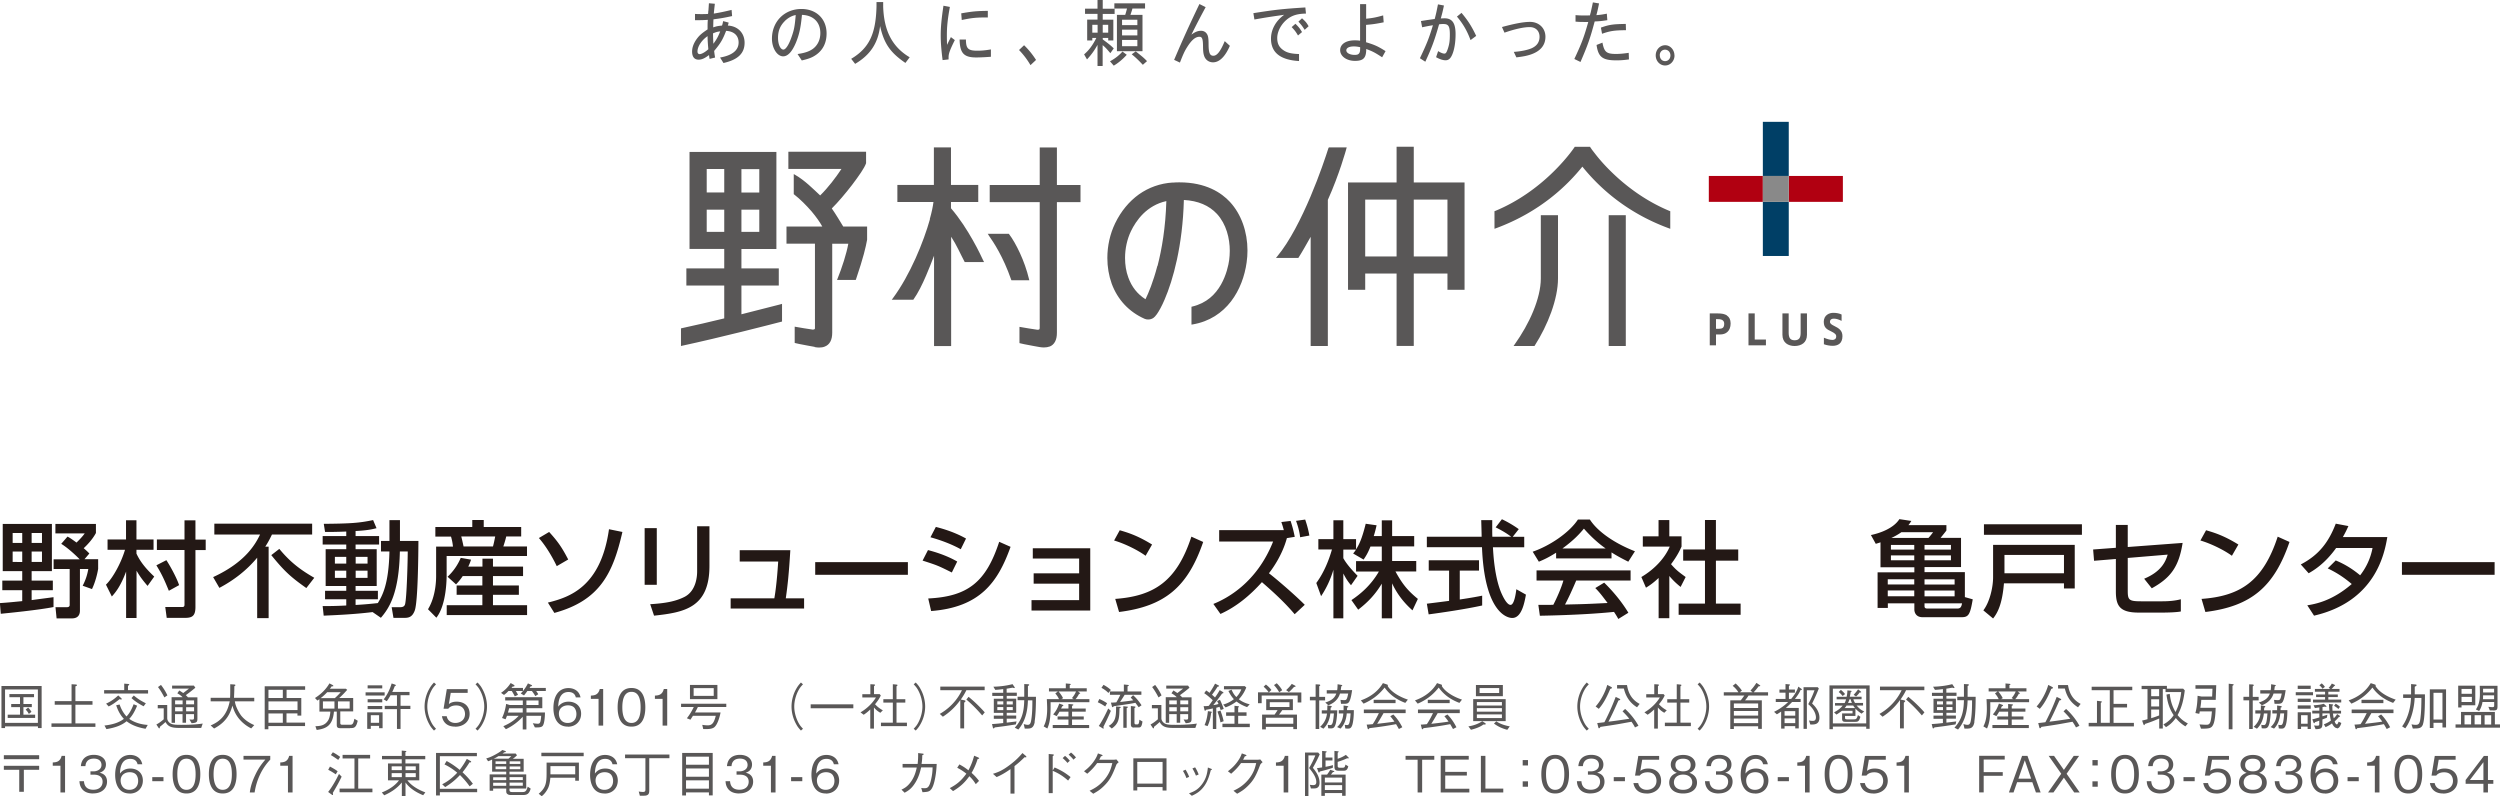
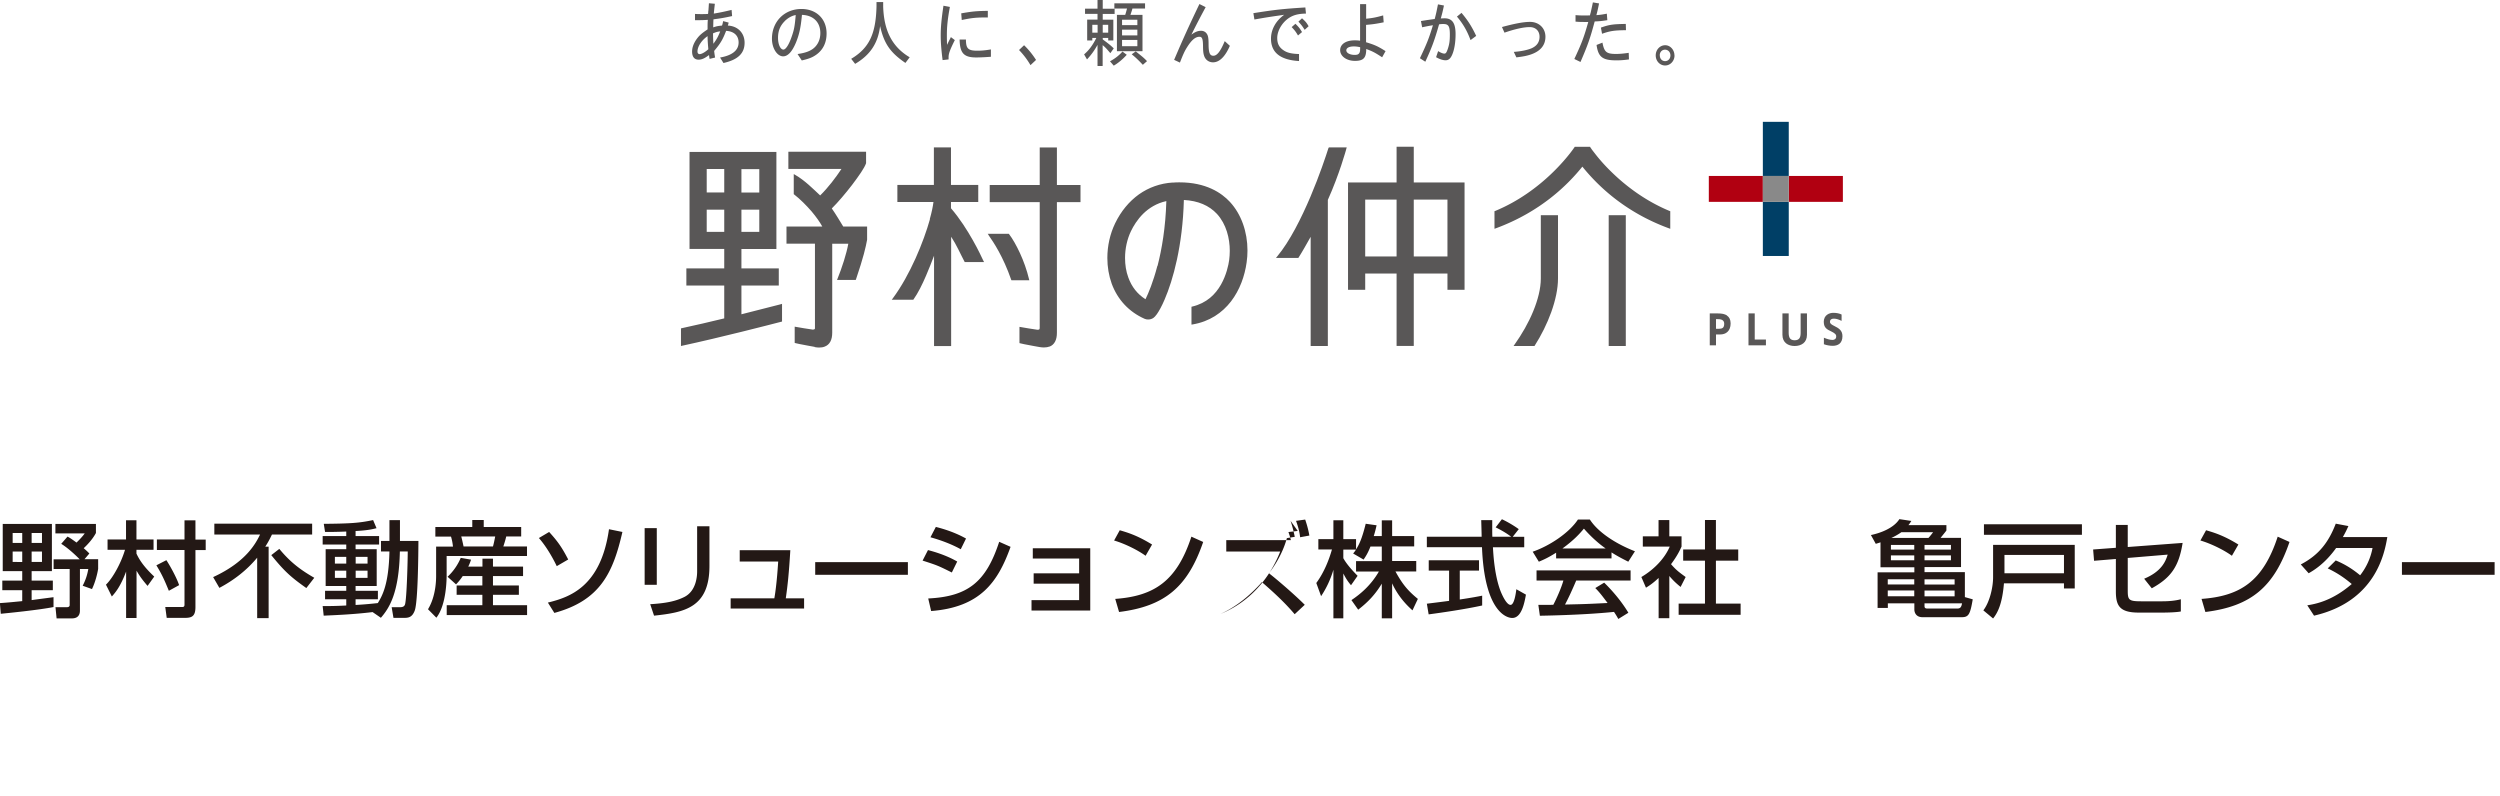
<svg xmlns="http://www.w3.org/2000/svg" viewBox="0 0 292.41 93.14">
  <defs>
    <style>.d{fill:#003f66}.e{fill:#b10011}.f{fill:#231815}.h{fill:#595757}</style>
  </defs>
  <g id="b">
    <g id="c">
      <path class="d" d="M206.19 14.25h3.03v6.33h-3.03zM206.19 23.61h3.03v6.33h-3.03z" />
      <path class="e" d="M209.22 20.58h6.33v3.03h-6.33zM199.87 20.58h6.32v3.03h-6.32z" />
      <path style="fill:#898989" d="M206.19 20.58h3.03v3.03h-3.03z" />
      <path class="h" d="M204.51 36.66h.73v3.05h1.31v.68h-2.04v-3.73ZM213.31 37.69c0-.44.17-.72.4-.88.23-.17.51-.22.73-.22.39 0 .72.08.94.19h.02v.75l-.05-.02c-.21-.11-.55-.24-.83-.24-.11 0-.23.01-.32.07-.09.05-.16.14-.16.31 0 .1.05.18.14.26.09.08.22.14.37.22.25.12.48.25.66.43.18.18.29.42.29.76 0 .43-.14.72-.35.89-.21.17-.5.24-.79.24-.34 0-.75-.08-1.01-.18h-.02v-.77l.05.02c.26.11.64.24.95.24.1 0 .21-.02.3-.09.08-.06.14-.15.14-.32 0-.13-.04-.22-.14-.31s-.25-.19-.47-.29c-.24-.11-.45-.22-.6-.38-.15-.16-.24-.38-.24-.69ZM202 36.9c-.27-.18-.63-.24-1.05-.24h-.97v3.73h.73v-1.27h.48c.33 0 .64-.09.86-.3.23-.21.37-.54.37-.99s-.16-.74-.43-.92Zm-.49 1.44c-.11.09-.28.12-.5.12h-.3v-1.13h.26c.24 0 .42.05.53.14.11.09.17.21.17.4 0 .24-.06.39-.17.48ZM209.91 40.47c-.38 0-.74-.1-1-.31s-.43-.54-.43-1v-2.5h.73v2.25c0 .27.04.5.14.65.1.15.28.24.56.24s.46-.09.56-.24c.11-.15.14-.38.14-.65v-2.25h.74v2.5c0 .46-.17.79-.43 1-.27.21-.63.31-1.02.31M91.23 35.61c-.44.11-2.24.58-4.51 1.15V33.4h4.37v-2.01h-4.37v-2.27h4.09V17.77H80.65v11.35h4.06v2.27h-4.43v2.01h4.43v3.84c-1.65.4-3.39.81-4.98 1.15l-.08.02v2.06l.13-.03c4.46-.96 10.26-2.46 11.61-2.81l.08-.02v-2.07l-.24.07Zm-4.51-15.83h2.09v2.74h-2.09v-2.74Zm0 4.74h2.09v2.6h-2.09v-2.6Zm-2.01 2.6h-2.05v-2.6h2.05v2.6Zm0-4.61h-2.05v-2.74h2.05v2.74ZM95.3 40.6c.18.03.35.05.51.05.24 0 .46-.03.65-.11.29-.11.51-.3.66-.58.15-.28.22-.62.22-1.06V28.51h1.88c-.1.57-.29 1.28-.51 1.99-.24.76-.51 1.51-.75 2.1l-.06.14h2.19l.03-.07c.88-2.59 1.14-3.76 1.3-4.63V26.5h-2.79c-.32-.52-.89-1.48-1.34-2.12.71-.7 1.6-1.75 2.37-2.75.39-.52.76-1.02 1.05-1.46.29-.44.5-.81.59-1.08v-1.34h-9.09v2.01h6.21c-.66 1-1.56 2.19-2.49 3.1-.81-.75-1.78-1.75-2.93-2.41l-.16-.09v2.35l.04.03c.72.56 1.43 1.28 2.04 1.98.54.64.99 1.28 1.26 1.78h-4.19v2h3.33v9.92c0 .03-.02.05-.03.06-.01.02-.03.04-.06.05-.03.01-.08.02-.14.02-.05 0-.11 0-.17-.02-.54-.08-1.15-.17-1.85-.3l-.12-.02v1.9l.07.02c.09.03.27.07.49.11.33.07.75.15 1.1.21.35.06.63.11.67.12ZM137.16 21.35c-1.45.09-2.79.57-3.94 1.38-1.14.82-2.1 1.96-2.79 3.39-.6 1.24-.91 2.65-.91 4.05 0 1.04.17 2.06.51 3.01.69 1.87 2.02 3.3 3.85 4.11.14.06.28.08.42.08.21 0 .42-.06.6-.18.12-.08.25-.22.41-.44.26-.37.58-.94.91-1.72.99-2.29 2.11-6.31 2.25-11.64 1.66.09 2.95.64 3.87 1.63 1.1 1.2 1.5 2.87 1.5 4.32 0 .38-.03.74-.07 1.07-.08.58-.32 1.75-.96 2.88-.32.56-.74 1.11-1.29 1.56-.55.45-1.23.81-2.08 1.01l-.08.02v2.09l.12-.02c1.99-.33 3.47-1.36 4.5-2.69 1.03-1.34 1.61-2.98 1.83-4.56.07-.47.1-.94.1-1.4 0-2.19-.73-4.25-2.05-5.68-.99-1.07-2.81-2.29-5.9-2.29-.25 0-.52 0-.79.03Zm-1.79 9.75c-.49 1.88-1.04 3.19-1.39 3.9-.94-.6-1.61-1.44-2.01-2.55-.26-.7-.38-1.48-.38-2.28 0-1.09.24-2.2.7-3.15.28-.58.74-1.35 1.43-2.03.67-.65 1.55-1.22 2.7-1.47-.09 3.1-.53 5.64-1.03 7.58ZM165.36 21.34v-4.18h-2.01v4.18h-5.68V33.9h2.01v-1.91h3.67v8.47h2.01v-8.47h3.94v1.91h2V21.34h-5.95ZM163.35 30h-3.67v-6.65h3.67V30Zm5.95 0h-3.94v-6.65h3.94V30Zm-13.92-12.68c-.28.89-1.04 3.18-2.1 5.68-1.06 2.49-2.42 5.23-3.9 7l-.14.17h2.62l.03-.05c.42-.65.98-1.66 1.41-2.42v12.77h2.01V23.38c.68-1.51 1.2-2.95 1.57-4.05.18-.56.33-1.02.43-1.36.05-.18.09-.3.12-.41.03-.1.05-.16.05-.19l.04-.13h-2.1l-.02.07ZM108.77 25.64c-.74 2.64-2.31 6.51-4.34 9.25l-.13.17h2.52l.03-.04c.53-.75 1.03-1.76 1.47-2.79.35-.81.66-1.62.93-2.32v10.57h2V27.69c.31.47.59.98.83 1.46.3.58.54 1.11.73 1.45l.03.05h2.26l-.08-.15s-.01-.03-.03-.06c-.12-.25-.54-1.18-1.2-2.34-.65-1.15-1.53-2.55-2.56-3.74v-.73h3.19v-2h-3.19v-4.39h-2v4.39h-4.27v2h4.22c-.06.5-.2 1.19-.43 2Zm13.97 14.91c.29-.11.51-.3.66-.58.15-.28.22-.62.22-1.06V23.64h2.76v-2h-2.76v-4.39h-2.01v4.39h-5.85v2h5.85v14.65c0 .06 0 .11-.01.15 0 .03-.02.05-.02.06-.01.02-.03.04-.06.05-.03.01-.07.02-.14.02-.05 0-.11 0-.17-.02-.54-.08-1.14-.17-1.85-.3l-.12-.02v1.9l.07.02c.1.03.27.07.49.11.33.07.75.15 1.1.21.35.06.63.11.67.12.18.03.36.05.52.05.24 0 .46-.03.65-.11Zm-7.11-13.04c.57.81 1.69 2.47 2.64 5.2l.03.07h2.09l-.03-.13c-.26-1.08-.64-2.13-1.06-3.04-.42-.91-.86-1.68-1.27-2.22l-.03-.04h-2.47l.12.17ZM188.16 25.17h2v15.3h-2zM181.44 36.51c-.49 1.36-1.17 2.72-1.93 3.91l-.03.05h-2.45l.12-.17c.86-1.21 1.63-2.55 2.18-3.89.55-1.34.89-2.67.89-3.84v-7.4h2.01v7.4c0 1.21-.3 2.57-.79 3.94Z" />
      <path class="h" d="m186.01 17.22.03.06c.03.03.07.09.12.17.1.14.26.34.46.6.4.51 1 1.22 1.79 1.99 1.57 1.55 3.89 3.4 6.88 4.64l.07.02v2.06l-.14-.05c-5.27-1.93-8.42-5.09-10.14-7.22-1.72 2.13-4.87 5.28-10.14 7.22l-.14.05V24.7l.07-.02c5.57-2.3 8.8-6.75 9.24-7.39.03-.04.05-.07.05-.07l.03-.05h1.79l.03.06ZM83.61.45c-.04.38-.08.68-.12 1.14.72-.12 1.11-.2 2.08-.43l.06.72c-.92.2-1.31.27-2.18.38-.02.29-.02.56-.03.94.43-.14.55-.16 1.03-.21.07-.2.08-.26.13-.52l.64.17c-.01.1-.03.17-.09.35 1.17.06 1.96.87 1.96 2.01 0 1.24-.78 1.99-2.47 2.37l-.4-.64c1.43-.25 2.17-.85 2.17-1.76 0-.81-.55-1.31-1.46-1.36-.41 1.06-.66 1.46-1.4 2.35.03.27.05.44.11.77l-.64.16c-.03-.13-.05-.28-.07-.45-.5.38-.85.54-1.22.54-.49 0-.76-.33-.76-.95 0-.53.23-1.09.67-1.64.27-.33.58-.58 1.14-.95 0-.63 0-.73.03-1.12-.41.03-.71.04-1 .04h-.5v-.73c.4.02.53.02.78.02s.37 0 .75-.02v-.07l.02-.13v-.1c.02-.13.02-.05.03-.26.03-.39.03-.47.05-.69l.68.06Zm-2.03 5.57c0 .2.1.31.25.31.24 0 .63-.22 1.02-.57-.06-.69-.08-.97-.09-1.53-.68.46-1.18 1.2-1.18 1.8ZM83.4 3.9c0 .52.02.83.04 1.22.39-.53.53-.79.8-1.45-.35.04-.48.08-.84.23ZM93.29 6.32c.88-.13 1.37-.31 1.78-.6.57-.42.88-1.08.88-1.85 0-1.27-.82-2.09-2.15-2.13-.14 1.5-.32 2.29-.69 3.21-.45 1.09-.96 1.64-1.51 1.64-.7 0-1.31-.95-1.31-2.06 0-2.01 1.46-3.48 3.45-3.48 1.74 0 2.94 1.16 2.94 2.86 0 1.08-.41 1.92-1.21 2.49-.44.31-.83.47-1.69.67l-.49-.74Zm-1.51-3.84c-.53.53-.78 1.14-.78 1.95 0 .76.28 1.37.63 1.37.28 0 .65-.59.96-1.49.3-.85.37-1.25.48-2.55-.45.08-.89.32-1.29.71ZM103.3.78c.09 2.66.94 4.64 3.1 5.92l-.5.66c-1.78-1.22-2.5-2.26-2.96-4.31-.24 2.01-1.16 3.38-2.92 4.42l-.46-.59c2.16-1.29 2.88-2.99 2.96-6.12V.24h.78v.54ZM111.1.82c-.26 1.43-.35 2.29-.35 3.31 0 .3 0 .48.02 1.12.07-.15.13-.27.28-.57.1-.18.1-.2.17-.34l.46.35c-.54 1.08-.73 1.56-.73 2v.26l-.7.08c-.15-1.19-.22-2.08-.22-2.89 0-.98.09-1.91.32-3.47l.75.14Zm1.88 3.8c0 1.06.25 1.31 1.33 1.31.48 0 .95-.04 1.59-.15v.86c-.51.04-1.22.08-1.72.08-1.44 0-1.91-.5-1.94-2.1h.74Zm2.56-2.58c-1.39 0-1.85.05-3.05.3l-.06-.78c1.34-.23 1.74-.27 3.11-.29v.77ZM119.78 5.29c.52.5.96 1.04 1.4 1.72l-.65.61a9.17 9.17 0 0 0-1.34-1.77l.59-.56ZM128.98 0v1.02h1.39v.61h-1.39v.67h1.24v2.43h-.6v-.29h-.64v.17c.68.5.92.69 1.29 1.05l-.4.56c-.48-.57-.6-.69-.9-.94v2.44h-.6V5.25c-.38.68-.72 1.15-1.23 1.7l-.34-.59c.57-.48 1.02-1.09 1.43-1.92h-.47v.29h-.6V2.29h1.21v-.67h-1.46v-.61h1.46V0h.6Zm-1.22 3.82h.62V2.9h-.62v.92Zm1.22 0h.64V2.9h-.64v.92Zm2.81 2.59c-.48.53-.97.94-1.52 1.27l-.44-.51c.6-.33 1.04-.67 1.46-1.14l.49.37Zm2.14-6.02V1h-1.48c-.05.22-.08.29-.23.74h1.41v4.25h-2.99V1.74h.97c.1-.32.13-.44.21-.74h-1.48V.39h3.6Zm-2.69 2.55h1.79v-.63h-1.79v.63Zm0 1.2h1.79v-.67h-1.79v.67Zm0 1.26h1.79v-.73h-1.79v.73Zm1.6.61c.81.64.95.76 1.32 1.14l-.49.43c-.52-.55-.81-.83-1.3-1.23l.47-.34ZM141.02.83c-.65 1.22-.91 1.7-1.67 3.22.46-.33.76-.45 1.14-.45.28 0 .54.14.68.38.14.21.19.53.19 1.18 0 1.03.15 1.36.56 1.36.43 0 .83-.51 1.33-1.71l.6.55c-.55 1.27-1.23 1.93-1.97 1.93-.44 0-.81-.24-.99-.63-.13-.31-.17-.57-.18-1.2 0-.89-.1-1.16-.41-1.16-.48 0-.93.38-1.46 1.23-.26.41-.45.8-.83 1.79l-.68-.32c1.06-2.49 1.75-4 2.96-6.53l.72.36ZM152.74 1.59c-.68.01-1.17.11-1.58.29-1 .45-1.77 1.57-1.77 2.57 0 .65.22 1.09.75 1.44.41.28.91.4 1.8.43v.82c-2.19-.13-3.28-.99-3.28-2.62 0-1.06.56-2.08 1.53-2.78h-.1l-.09.02c-1.74.25-1.85.27-3.28.52l-.12-.74c2.51-.4 3.43-.5 6.08-.67l.07.71Zm-1.22 1.19c.42.42.51.54.77.97l-.47.4c-.28-.47-.36-.57-.74-.98l.43-.38Zm.77-.64c.44.4.55.54.77.93l-.46.42c-.28-.44-.34-.52-.73-.96l.42-.39ZM159.79.48v1.71c.76-.08 1.15-.15 1.99-.39l.06.81c-.91.18-1.24.23-2.06.3v2.03c1.02.31 1.38.47 2.28 1.04l-.4.72c-.84-.55-1.11-.69-1.86-.97 0 1.05-.33 1.39-1.32 1.39s-1.73-.55-1.73-1.25.67-1.15 1.69-1.15c.23 0 .34 0 .64.04V.48h.71Zm-.7 5.04c-.33-.07-.5-.09-.75-.09-.54 0-.87.18-.87.46 0 .3.42.53.97.53.23 0 .38-.03.48-.13.09-.08.13-.18.16-.38 0-.09.01-.16.01-.3v-.09ZM168.89.65c-.16.76-.21.94-.37 1.51.17-.01.32-.02.43-.02.91 0 1.3.56 1.3 1.86 0 .91-.13 1.77-.38 2.36-.2.48-.43.69-.79.69-.3 0-.66-.11-1.11-.36l.24-.71c.27.17.55.29.72.29s.25-.1.39-.49c.2-.58.26-.98.26-1.74 0-.97-.16-1.23-.75-1.23-.18 0-.32 0-.51.04-.54 1.89-.83 2.68-1.61 4.37l-.63-.41c.8-1.69 1.06-2.32 1.52-3.86-.55.09-.69.12-1.26.24l-.14-.73c1.06-.17.79-.12 1.61-.24.2-.77.21-.86.38-1.71l.68.13Zm2.05.85c.77.91 1.22 1.63 1.72 2.7l-.66.49c-.4-1.08-.86-1.88-1.59-2.75l.54-.44ZM175.68 3.16c1.51-.41 2.53-.6 3.28-.6 1.02 0 1.8.71 1.8 1.74s-.63 1.71-1.73 2.08c-.45.15-.89.24-1.67.33l-.3-.64c.82-.06 1.53-.2 2.05-.41.63-.27.96-.72.96-1.36 0-.68-.45-1.13-1.15-1.13s-1.71.22-2.95.65l-.29-.65ZM187.03.41c-.14.7-.18.87-.31 1.36.46-.03.75-.08 1.22-.17l.06.76c-.51.08-.89.13-1.48.15-.53 1.99-.81 2.77-1.66 4.74l-.72-.35c.87-1.86 1.12-2.53 1.63-4.33h-.49c-.32 0-.55 0-1-.04v-.76c.47.04.75.04 1.03.04.21 0 .36 0 .66-.01.03-.15 0-.05.08-.32.08-.36.15-.66.26-1.2l.72.12Zm.4 4.58c.21 1.1.47 1.32 1.59 1.32.41 0 .88-.04 1.48-.13l.03.77c-.5.07-.94.11-1.46.11-1.63 0-2.13-.38-2.33-1.8l.68-.27Zm2.74-1.46c-1.35.02-1.81.08-2.79.42l-.13-.72c.96-.34 1.39-.41 2.91-.43l.02.73ZM195.86 6.48c0 .65-.49 1.18-1.1 1.18s-1.1-.52-1.1-1.18.49-1.19 1.11-1.19c.59 0 1.08.54 1.08 1.19Zm-1.72 0c0 .39.26.67.62.67s.62-.29.62-.67-.27-.67-.63-.67-.62.28-.62.67Z" />
-       <path class="f" d="M0 70.54c.44-.03.92-.06 2.6-.23v-1.28H.27v-1.12H2.6V66.8H.32v-5.52h5.75v5.52H3.7v1.11h2.48v1.12H3.7v1.16c.28-.04 2.47-.33 2.56-.34V71c-1.61.34-5.55.73-6.17.79l-.1-1.24Zm1.48-8.2v1.16H2.6v-1.16H1.48Zm0 2.17v1.22H2.6v-1.22H1.48Zm2.22-2.17v1.16h1.21v-1.16H3.7Zm0 2.17v1.22h1.21v-1.22H3.7Zm4.19-1.75c.23.12.33.17 1.06.7.59-.57.83-.89.96-1.07H6.48v-1.11h4.74v1.06c-.43.82-1.16 1.53-1.43 1.78.39.34.5.45.66.62l-.57.67h1.6v1.13c-.1.61-.34 1.57-.72 2.36l-1.09-.39c.33-.63.54-1.26.66-1.96h-.98v4.86c0 .7-.43.92-.94.92H6.62l-.13-1.31h1.29c.12 0 .37 0 .37-.26v-4.21H6.27v-1.13h3.05c-.12-.13-1.21-1.23-2.16-1.81l.73-.84ZM12.39 68.39c.82-.79 1.79-2.58 2.23-4.08h-2.04V63.1h2.16v-2.25h1.22v2.25h2v1.21h-2v.44c.46 1 1.15 1.81 2.08 2.69l-.78 1.09c-.65-.76-.93-1.16-1.29-1.78v5.53h-1.22v-5.43c-.68 1.81-1.28 2.48-1.67 2.92l-.68-1.37Zm7.07-2.87c.43.65 1.2 2.04 1.49 2.92l-1.2.66c-.51-1.24-.81-1.92-1.46-2.98l1.17-.6Zm2.12-4.66h1.28v2.25h1.2v1.23h-1.2V71c0 1.12-.45 1.27-1.28 1.27H19.5L19.33 71h1.97c.11 0 .28 0 .28-.27v-6.4h-3.23V63.1h3.23v-2.25ZM30.08 65.23c-1.21 1.46-2.73 2.64-4.42 3.53l-.73-1.26c3.89-1.79 5-3.98 5.49-4.98h-5.35v-1.27h11.44v1.27h-4.7c-.16.33-.37.78-.78 1.42h.39v8.36h-1.34v-7.07Zm2.59-1.03c1.2 1.45 2.34 2.38 4.09 3.38l-.93 1.2c-1.79-1.26-2.56-1.95-4.1-3.85l.94-.73ZM43.6 71.59c-2.22.27-4.21.35-5.74.42l-.12-1.12c.71 0 1.48 0 2.76-.07v-.73h-2.48v-.99h2.48v-.56h-2.41v-4.3h2.41v-.55h-2.76v-.99h2.76v-.53c-1.16.05-1.88.05-2.48.05l-.15-.95c3.11-.03 4.1-.09 5.77-.44l.4.95c-.49.12-1.05.26-2.45.33v.59h2.75v.99h-2.75v.55h2.47v4.3h-2.47v.56h2.61v.99h-2.61v.67c1.23-.07 1.93-.15 2.6-.22.54-.88 1.28-2.22 1.36-6.04h-.99v-1.23h.99v-2.43h1.23v2.43h2.16c-.01 1.45-.05 7.1-.43 8.14-.32.86-.81.86-1.33.86h-1.16l-.21-1.25h1c.45 0 .52-.22.56-.32.21-.7.32-5.26.32-6.2h-.92c-.1 4.82-1.21 6.59-2.22 7.76l-.96-.66Zm-4.43-6.46v.79h1.33v-.79h-1.33Zm0 1.62v.84h1.33v-.84h-1.33Zm2.43-1.62v.79h1.39v-.79H41.6Zm0 1.62v.84h1.39v-.84H41.6ZM50.93 61.64h4.31v-.82h1.34v.82h4.38v1.11h-1.75c-.1.45-.27.96-.34 1.17h2.77v1.11h-9.4v2.21c0 .39 0 3.48-1.2 5.01l-.98-.99c.95-1.55.95-3.55.95-3.89v-3.44h1.97c-.04-.4-.11-.77-.23-1.17h-1.83v-1.11Zm3.2 5.73c-.37.54-.56.74-.79.98l-.99-.89a6.43 6.43 0 0 0 1.54-2.21l1.21.21c-.11.31-.18.51-.33.81h1.66v-.93h1.23v.93h3.52v1.11h-3.52v1.1h3.03v1.09h-3.03v1.22h3.99v1.15h-9.4v-1.15h4.17v-1.22h-3.01v-1.09h3.01v-1.1h-2.29Zm-.18-4.62c.07.24.21.88.27 1.17h3.44c.11-.4.18-.76.26-1.17h-3.97ZM65.12 66.22c-.16-.34-.98-2.03-2.09-3.29l1.2-.71c.99 1.09 1.48 1.77 2.23 3.22l-1.34.78Zm-1.03 4.26c2.5-.62 6.18-1.81 7.14-8.58l1.57.32c-1.09 4.75-2.58 8.01-7.96 9.47l-.76-1.21ZM76.82 68.4H75.4v-6.63h1.42v6.63Zm6.16-2.21c0 4.88-2.91 5.44-6.48 5.82l-.45-1.34c1.77-.11 2.94-.32 4-.85 1.42-.72 1.49-2.51 1.49-2.98v-5.29h1.44v4.64ZM92.44 64.35c-.17 2.81-.31 4.08-.53 5.63h2.14v1.2h-8.59v-1.2h5.11c.29-1.59.44-4.14.45-4.3h-4.5v-1.33h5.92ZM106.19 65.75v1.48H95.35v-1.48h10.84ZM111.33 66.96c-1.6-.79-1.64-.82-3.42-1.39l.63-1.23c.59.15 2.1.57 3.42 1.34l-.63 1.28ZM108.57 70c4.6-.23 6.75-1.88 8.3-6.63l1.33.59c-1.49 4.17-3.58 7.06-9.29 7.51l-.34-1.46Zm3.8-5.76c-1.49-.83-3.15-1.29-3.54-1.4l.63-1.21c.42.11 1.98.49 3.53 1.36l-.62 1.26ZM127.52 64.13v7.28h-6.87v-1.22h5.57v-1.92h-5.32v-1.21h5.32v-1.73h-5.42v-1.2h6.73ZM134 65.01c-.92-.67-2.43-1.42-3.69-1.79l.66-1.2c1.07.31 2.14.66 3.78 1.67l-.76 1.32Zm-3.56 5.04c4.57-.33 7.21-2.09 8.91-7.28l1.38.62c-1.79 5.21-4.43 7.52-9.84 8.19l-.45-1.54ZM150.95 60.92c.28.85.39 1.38.49 1.87l-.92.15c-.56 2.08-1.79 3.72-2.1 4.11.7.53 2.86 2.36 4.19 3.69l-1.18 1.1c-1.16-1.37-2.48-2.58-3.83-3.75-1.38 1.54-2.98 2.88-4.85 3.72l-.83-1.17c1.51-.61 5.05-2.41 6.99-7.3h-6.31v-1.33h7.56c-.11-.44-.21-.72-.29-.95l1.09-.13Zm1.12 1.92c-.05-.39-.13-.96-.48-1.92l1.07-.15c.29.85.4 1.38.49 1.87l-1.09.2ZM160.3 63.91c-.32.82-.57 1.18-.81 1.54l-1.22-.71c.1-.12.23-.29.34-.46h-1.49v1.01c.42.75 1.11 1.49 1.67 2.06l-.77 1.1c-.37-.43-.59-.78-.9-1.37v5.24h-1.16v-5.68c-.32 1.09-.81 2.15-1.44 3.09l-.56-1.54c.96-1.31 1.51-2.8 1.83-3.92h-1.59v-1.21h1.76v-2.21h1.16v2.21h1.49v1.2c.34-.54.68-1.18 1.13-3l1.27.18c-.07.34-.17.75-.33 1.26h.94v-1.84h1.21v1.84h2.58v1.21h-2.58v1.71h2.82v1.22h-2.43c.85 1.56 1.5 2.29 2.62 3.21l-.63 1.34c-.45-.41-1.6-1.45-2.38-3.16v4.09h-1.21v-4.05c-.74 1.21-1.54 2.1-2.76 3.04l-.79-1.12c1.07-.72 2.27-1.72 3.21-3.34h-2.67v-1.22h3.01v-1.71h-1.33ZM176.96 62.79h1.32v1.22h-3.66c.05.93.2 3.43.94 5.25.06.13.61 1.49 1.12 1.49.42 0 .61-1.27.68-1.83l1.12.63c-.17.94-.5 2.73-1.6 2.73-.73 0-3.25-.84-3.54-8.28h-6.45v-1.22h6.41c0-.27-.04-1.62-.05-1.94h1.29c0 .76-.01 1.45.01 1.94h2.21c-.59-.44-1.09-.73-1.82-1.1l.73-.95c.62.29 1.38.73 1.97 1.16l-.7.89Zm-10.06 7.82c.66-.08 2.31-.29 2.59-.33v-3.54h-2.38v-1.21h5.88v1.21h-2.25v3.38c1.4-.21 2.15-.35 2.62-.45v1.15c-1.99.44-4.82.85-6.26 1.04l-.21-1.25ZM182 64.65c-.93.59-1.49.83-2.01 1.05l-.72-1.17c1.97-.68 4.25-2.19 5.29-3.76h1.4c.89 1.39 2.86 2.77 5.27 3.71l-.78 1.22c-.51-.26-1.22-.61-1.96-1.09v.7h-6.48v-.66Zm7.28 7.74c-.15-.27-.22-.4-.5-.82-1.67.17-4.41.37-8.67.45l-.18-1.27c.26 0 1.37 0 1.75-.01.32-.6.93-1.93 1.18-2.84h-3.14v-1.18h11v1.18h-6.36c-.42.99-.89 2.03-1.31 2.81 2.28-.05 2.54-.06 4.98-.18-.6-.79-.9-1.21-1.44-1.75l1.04-.63c.38.37 1.77 1.75 2.83 3.52l-1.18.73Zm-1.48-8.24c-1.32-.93-2.25-1.99-2.54-2.32-.49.59-1.15 1.33-2.51 2.32h5.05ZM195.26 72.31H194V67.6c-.73.68-1.1.9-1.48 1.14l-.54-1.25c1.56-.92 2.76-2.23 3.32-3.56h-3.15v-1.2h1.84v-1.9h1.26v1.9h1.43v1.2c-.21.46-.49 1.07-1.23 2.06.62.71.92.92 1.71 1.5l-.59 1.16c-.57-.46-.9-.79-1.32-1.28v4.94Zm4.16-11.49h1.28v3.45h2.61v1.31h-2.61v5.02h2.89v1.31h-7.25V70.6h3.08v-5.02h-2.55v-1.31h2.55v-3.45ZM219.95 63.43c-.06.03-.37.12-.55.18l-.57-1.03c1.16-.24 2.67-.82 3.33-1.86l1.4.21c-.16.26-.23.35-.34.49h4.44v.63c-.08.12-.45.57-.68.86h2.39v3.42h-4.27v.59h4.72v2.92l.92.26c-.3 1.78-.49 2.09-1.29 2.09h-4.59c-.79 0-.95-.6-.95-.9v-.72h-3.1v.54h-1.2v-4.17h4.3v-.59h-3.96v-2.91Zm.85 4.32v.61h3.1v-.61h-3.1Zm0 1.31v.68h3.1v-.68h-3.1Zm.37-5.32v.54h2.73v-.54h-2.73Zm0 1.22v.57h2.73v-.57h-2.73Zm4.39-2.04c.16-.17.43-.51.54-.67h-3.71c-.42.3-.88.54-1.17.67h4.35Zm-.46.82v.54h3.09v-.54h-3.09Zm0 1.22v.57h3.09v-.57h-3.09Zm0 2.8v.61h3.52v-.61h-3.52Zm0 1.31v.68h3.52v-.68h-3.52Zm0 1.5v.33c0 .22.11.28.38.28h3.45c.4 0 .48-.22.56-.61h-4.39ZM233.12 63.73h9.55v5.1h-1.26v-.6h-7.02c-.2 2.45-.76 3.48-1.27 4.11l-1.14-.95c.75-.98 1.14-2.7 1.14-3.87v-3.8Zm10.39-1.18h-11.46v-1.23h11.46v1.23Zm-9.06 2.36v2.14h6.96v-2.14h-6.96ZM255.29 63.49c-.44 2.81-1.4 4.1-3.61 5.32l-.89-1.12c1.99-.83 2.5-1.98 2.75-2.82l-4.67.39v3.8c0 1.1.11 1.27 1.55 1.27h2.51c.7 0 1.48-.06 2.15-.24v1.43c-.49.1-1.57.13-2.09.13h-2.84c-2.27 0-2.67-.84-2.67-2.5v-3.77l-2.55.21-.11-1.32 2.66-.2V61.4h1.39v2.58l6.43-.48ZM261.06 65.01c-.92-.67-2.43-1.42-3.69-1.79l.66-1.2c1.07.31 2.14.66 3.78 1.67l-.76 1.32Zm-3.56 5.04c4.57-.33 7.21-2.09 8.91-7.28l1.38.62c-1.79 5.21-4.43 7.52-9.84 8.19l-.45-1.54ZM273.22 65.56c.49.21 1.55.66 2.83 1.73a7.366 7.366 0 0 0 1.45-3.19h-4.26c-1.31 1.83-2.61 2.61-3.21 2.95l-.92-1.03c2.12-1.11 3.25-2.59 4.09-4.77l1.48.28c-.16.35-.28.63-.65 1.29h5.2c-.32 1.89-1.36 7.52-8.57 9.19l-.79-1.21c.9-.15 2.88-.48 5.2-2.49-1.25-1.07-2.26-1.56-2.81-1.83l.95-.94ZM291.78 65.75v1.48h-10.84v-1.48h10.84Z" />
-       <path class="h" d="M4.44 85.16v-.2H.59v.2H.17v-4.92h4.7v4.92h-.43Zm0-4.52H.59v3.91h3.84v-3.91ZM.9 83.97v-.38h1.44v-.88H1.31v-.37h1.03v-.79H1.1v-.37h2.88v.37H2.74v.79h.98v.37h-.98v.88h1.37v.38H.9Zm2.47-.47c-.11-.21-.19-.32-.37-.5l.29-.24c.16.16.26.28.39.5l-.31.25ZM8.37 80.03l.48.03c.15.01.16.07.16.08 0 .05-.08.09-.19.14v1.73h2v.42h-2v2.18h2.34v.41H6.02v-.41h2.35v-2.18H6.4v-.42h1.97v-1.98ZM12.18 81.12v-.4h2.35v-.76l.5.04s.09.03.09.06c0 .06-.06.1-.15.15v.51h2.35v.4h-5.14Zm4.84 4.12c-1.24-.21-1.89-.63-2.21-.88-.56.46-1.27.74-2.36.92l-.23-.42c.99-.11 1.73-.36 2.27-.78-.43-.45-.71-1-.9-1.59l.4-.09c.1.29.32.87.81 1.4.35-.37.58-.79.83-1.43l.41.17c-.33.78-.59 1.19-.92 1.54.21.16.93.63 2.16.71l-.26.46Zm-2.86-3.42s-.13-.02-.18-.04c-.63.51-.98.71-1.27.85l-.3-.33c.46-.21.88-.46 1.42-.96l.33.3c.06.06.08.08.08.12s-.03.06-.07.06Zm2.64.79c-.8-.41-1.19-.75-1.42-.96l.27-.3c.5.42.88.64 1.41.91l-.26.35ZM23.52 85.14h-2.6c-.94 0-1.28-.2-1.56-.69-.12.11-.33.3-.66.56 0 .08 0 .18-.07.18-.04 0-.07-.04-.09-.07l-.25-.38c.24-.13.49-.29.86-.61v-1.28h-.7v-.39h1.11V84c0 .33.27.59.5.67.21.08.42.11 1.14.11 1.39 0 2.1-.09 2.51-.15l-.18.52Zm-4.29-3.56c-.29-.56-.5-.89-.75-1.22l.35-.25c.26.34.51.71.75 1.22l-.35.24Zm3.18 3.01-.25-.44c.16.01.25.02.3.02.23 0 .23-.08.23-.25v-.39h-.93v1h-.41v-1h-.88v1.01h-.4v-2.99h1.29c-.16-.16-.32-.29-.62-.46l.23-.33c.13.08.13.08.46.3.42-.32.46-.35.67-.52h-1.97v-.35h2.55l.17.25c-.45.37-.69.56-1.12.87.16.13.21.21.25.25h1.11v2.48c0 .4-.06.51-.69.55Zm-1.05-2.67h-.88v.46h.88v-.46Zm0 .8h-.88v.48h.88v-.48Zm1.34-.8h-.93v.46h.93v-.46Zm0 .8h-.93v.48h.93v-.48ZM29.39 85.2c-.57-.28-1.08-.69-1.48-1.19-.36-.47-.56-.89-.72-1.48-.23.74-.56 1.85-2.15 2.68l-.4-.36c1.08-.46 1.9-1.19 2.23-2.82h-2.23v-.41h2.27c.01-.21.02-.36.02-.79v-.8l.46.03s.15.01.15.08c0 .02-.02.05-.13.13 0 .54-.01.63-.04 1.35h2.37v.41h-2.27c.09.69.56 1.42.71 1.63.19.25.66.77 1.56 1.15l-.36.39ZM30.96 85.3v-5.03h4.73v.41h-2.17v.96h1.72v2.06h-.45v-.26h-1.28v1.08h2.17v.4h-4.29v.38h-.45Zm2.12-3.66v-.96H31.4v.96h1.68Zm1.72 1.41v-1.01h-3.4v1.01h3.4Zm-1.72 1.48v-1.08H31.4v1.08h1.68ZM40.95 85.17h-1.18c-.38 0-.38-.23-.38-.42v-1.52h-.33c-.15 1.7-.96 2-2.02 2.15l-.15-.44c.53-.02 1.11-.05 1.5-.7.19-.32.24-.83.25-1.01h-1.28v-1.45c-.08.06-.13.09-.24.16l-.28-.3c.68-.42 1.31-1.03 1.69-1.71l.37.19s.09.06.09.1c0 .07-.09.06-.2.06-.09.13-.11.16-.21.28h1.88l.15.13c-.41.45-.51.56-.93.95h1.63v1.57H39.8v1.27c0 .19 0 .29.25.29h.91c.28 0 .37-.12.49-.7l.39.23c-.19.84-.43.86-.88.86Zm-2.68-4.21a5.6 5.6 0 0 1-.77.7h1.66c.38-.35.53-.51.69-.7h-1.59Zm.85 1.08h-1.35v.84h1.35v-.84Zm1.78 0h-1.37v.84h1.37v-.84ZM42.76 81.35v-.37h2.23v.37h-2.23Zm1.58 3.81v-.26h-.97v.35h-.42v-1.93h1.8v1.85h-.42ZM43 80.52v-.36h1.71v.36H43Zm0 1.63v-.37h1.71v.37H43Zm0 .79v-.36h1.71v.36H43Zm1.34.71h-.97v.89h.97v-.89Zm2.51-.71v2.32h-.42v-2.32H45v-.38h1.43v-1.24h-.75c-.19.35-.35.57-.44.7l-.36-.22c.48-.62.73-1.22.93-1.86l.39.13s.1.04.1.09-.05.07-.13.1c-.05.13-.13.36-.29.67h2.02v.38h-1.05v1.24H48v.38h-1.15ZM51 80.04c-.23.25-.36.39-.53.71-.31.58-.49 1.26-.49 1.89s.18 1.31.49 1.89c.17.32.3.46.53.71l-.24.21c-.23-.25-.38-.42-.55-.74-.36-.64-.55-1.37-.55-2.07s.19-1.44.55-2.07c.18-.32.32-.49.55-.74l.24.21ZM53.24 84.99c-.93 0-1.42-.49-1.55-1.22h.56c.09.51.51.79 1 .79.6 0 1.14-.36 1.14-1.05 0-.2-.07-1-1.04-1-.26 0-.68.06-.92.39h-.55l.38-2.3h2.44v.44h-1.98l-.22 1.31c.15-.11.4-.28.91-.28.87 0 1.52.5 1.52 1.44S54.15 85 53.24 85ZM55.62 85.24c.23-.25.36-.39.53-.71.31-.58.49-1.26.49-1.89s-.18-1.31-.49-1.89c-.17-.32-.3-.46-.53-.71l.24-.21c.23.25.38.42.55.74.36.64.55 1.37.55 2.07s-.19 1.44-.55 2.07c-.18.32-.32.49-.55.74l-.24-.21ZM60.33 80.82c.12.18.18.29.26.45l-.38.18c-.13-.27-.25-.46-.35-.63h-.39c-.19.21-.32.32-.52.46l-.35-.24c.45-.3.84-.69 1.13-1.15l.37.21c.05.03.08.08.08.11 0 .08-.11.09-.21.09-.01 0-.13.15-.14.16h1.34v.36h-.83Zm3.1 4.12c-.12.12-.38.16-.87.14l-.24-.49c.12.02.4.06.59.06.14 0 .25-.04.3-.27.07-.27.08-.54.09-.66h-1.73v1.6h-.43v-1.48c-.44.48-1.11 1.05-1.97 1.45l-.3-.35c.9-.39 1.41-.8 1.8-1.22H59.3c-.1.26-.12.31-.17.41l-.41-.15c.24-.52.39-1.02.48-1.65l.42.13h1.53v-.53h-2.06v-.38h4.34v1.28h-1.85v.5h2.16c0 .22-.02 1.32-.29 1.6Zm-2.29-2.1h-1.59c-.06.25-.07.27-.14.5h1.73v-.5Zm1.57-2.02c.12.16.18.26.25.38l-.35.22c-.17-.3-.28-.44-.4-.6h-.53c-.09.15-.21.29-.39.52l-.38-.23c.5-.51.74-.99.84-1.18l.4.18s.09.06.09.09c0 .06-.09.06-.18.08-.04.06-.04.07-.12.18h1.9v.36h-1.12Zm.28 1.11h-1.42v.53h1.42v-.53ZM66.42 84.99c-1.46 0-1.69-1.42-1.69-2.16 0-1.52.69-2.35 1.76-2.35.55 0 1.25.26 1.41 1.09h-.55c-.04-.16-.16-.63-.86-.63-1.13 0-1.18 1.28-1.2 1.72.22-.3.58-.59 1.22-.59.77 0 1.46.47 1.46 1.41 0 .85-.6 1.52-1.55 1.52Zm.79-2.17c-.18-.24-.49-.32-.78-.32-.54 0-1.06.31-1.06.97 0 .43.23 1.09 1.03 1.09.61 0 1.02-.39 1.02-1.04 0-.19-.04-.47-.21-.7ZM70.01 84.87v-3.13h-.9v-.38c.38-.02.86-.05 1.04-.77h.4v4.28h-.54ZM73.86 84.99c-1.31 0-1.62-1.18-1.62-2.26s.31-2.26 1.62-2.26 1.62 1.19 1.62 2.26-.3 2.26-1.62 2.26Zm0-4.07c-.84 0-1.07.86-1.07 1.82s.25 1.82 1.07 1.82 1.07-.82 1.07-1.82-.24-1.82-1.07-1.82ZM77.5 84.87v-3.13h-.9v-.38c.38-.02.86-.05 1.04-.77h.4v4.28h-.54ZM81.64 82.67c-.12.25-.23.46-.35.66h2.99c-.05.3-.31 1.42-.76 1.75-.27.19-.67.21-1.27.19l-.11-.49c.31.05.52.06.65.06.52 0 .73-.33.93-1.12h-2.67c-.05.08-.25.39-.29.46l-.42-.17c.35-.45.57-.83.81-1.32h-1.49v-.38h5.29v.38h-3.31Zm-.94-.9v-1.66h3.21v1.66H80.7Zm2.78-1.28h-2.35v.9h2.35v-.9ZM93.92 80.04c-.23.25-.36.39-.53.71-.31.58-.49 1.26-.49 1.89s.18 1.31.49 1.89c.17.32.3.46.53.71l-.24.21c-.23-.25-.38-.42-.55-.74-.36-.64-.55-1.37-.55-2.07s.19-1.44.55-2.07c.18-.32.32-.49.55-.74l.24.21ZM94.82 82.84v-.46h4.99v.46h-4.99ZM101.81 82.96c-.38.37-.62.53-.79.64l-.37-.28c1.04-.61 1.61-1.41 1.8-1.74h-1.59v-.38h.94v-1.17l.41.02s.14.01.14.07c0 .04-.01.05-.12.13v.94h.66l.13.15c-.16.38-.41.71-.67 1.03.35.39.69.59.91.71l-.29.29c-.37-.21-.57-.41-.75-.62v2.47h-.43v-2.29Zm2.62-2.93.43.04s.12.02.12.06-.04.08-.12.15v1.5h1.03v.4h-1.03v2.35h1.22v.4h-3.04v-.4h1.39v-2.35h-1.11v-.4h1.11v-1.75ZM106.87 85.24c.23-.25.36-.39.53-.71.31-.58.49-1.26.49-1.89s-.18-1.31-.49-1.89c-.17-.32-.3-.46-.53-.71l.24-.21c.23.25.38.42.55.74.36.64.55 1.37.55 2.07s-.19 1.44-.55 2.07c-.18.32-.32.49-.55.74l-.24-.21ZM112.37 81.82l.38.08c.05.01.18.04.18.11 0 .04-.09.12-.16.18v3.01h-.45v-3.32a7.38 7.38 0 0 1-2.04 1.95l-.36-.33c1.69-.96 2.4-2.36 2.59-2.77h-2.53v-.42h5.19v.42h-2.14c-.12.25-.28.56-.65 1.09h.01Zm.92-.32c.42.35 1.04.87 1.89 1.82l-.3.36c-.52-.6-1.05-1.17-1.85-1.86l.26-.32ZM117.75 81.39v.33h1.11v1.65h-1.11v.32h1.11v.37h-1.11v.46c.2-.02.43-.05 1.15-.14l-.08.35c-1.01.16-1.56.24-2.47.35-.06.08-.09.12-.14.12-.05 0-.07-.06-.08-.1l-.1-.41c.57-.04.71-.05 1.31-.12v-.5h-1.1v-.37h1.1v-.32h-1.1v-1.65h1.1v-.33h-1.28v-.37h1.28v-.43c-.43.05-.56.07-.93.09l-.22-.37c.97-.02 1.8-.18 2.24-.3l.22.32s.04.05.04.09c0 .04-.02.05-.05.05-.05 0-.11-.02-.2-.05-.06.01-.6.11-.7.12v.47h1.19v.37h-1.19Zm-.4.64h-.7v.37h.7v-.37Zm0 .67h-.7v.36h.7v-.36Zm1.11-.67h-.71v.37h.71v-.37Zm0 .67h-.71v.36h.71v-.36Zm2.57 1.72c-.13.8-.53.8-.95.8h-.22l-.12-.53c.25.07.37.09.48.09.29 0 .35-.28.4-.58.13-.77.13-1.78.13-2.29h-.52c-.05 1.74-.53 2.71-1.12 3.42l-.42-.22c.93-.99 1.08-2.05 1.11-3.21h-.78v-.41h.78v-1.48l.46.02s.12 0 .12.08c0 .06-.1.1-.15.12v1.27h.94c0 .63-.01 2-.16 2.92ZM126.09 80.88l.21.16s.04.04.04.06c0 .02 0 .05-.06.05-.02 0-.05-.01-.06-.01-.19.36-.32.53-.42.63h1.62v.36h-4.54c.02 1.58-.05 2.33-.38 3.08l-.43-.25c.38-.68.41-1.59.41-2.07 0-.3-.02-.75-.04-1.12h1.42c-.13-.31-.32-.53-.43-.66l.3-.23h-1.04v-.38h1.97v-.56l.45.04s.13.01.13.06c0 .04-.04.06-.12.1v.36h1.99v.38h-1.03Zm-1.12 1.99v-.53l.47.04s.1.01.1.06c0 .04-.02.06-.15.12v.31h1.6v.37h-1.6v.56h1.37v.36h-1.37v.64h2v.36h-4.26v-.36h1.84v-.64h-1.27v-.36h1.27v-.56h-1.05c-.13.23-.23.38-.33.52l-.41-.2c.28-.32.5-.66.71-1.27l.39.14c.05.02.09.04.09.08 0 .05-.05.07-.13.1l-.13.26h.86Zm-1.15-1.99c.34.41.46.66.52.78l-.2.11h1.44l-.2-.12c.13-.16.35-.43.47-.77h-2.03ZM128.59 81.76c.34.15.6.29.9.49l-.22.38c-.14-.09-.4-.28-.87-.49l.18-.38Zm1.34 1.39c-.38.88-.66 1.44-.88 1.88.02.04.04.09.04.13 0 .02 0 .06-.04.06-.02 0-.05 0-.11-.05l-.42-.26c.41-.6.83-1.44 1.1-2.04l.32.28Zm-.86-3.05c.42.23.64.4.86.6l-.29.35c-.25-.26-.5-.43-.81-.6l.24-.35Zm.61 4.8c.25-.13.62-.43.75-.92.11-.39.11-.79.11-1.35l.45.04s.09 0 .09.06-.06.08-.14.11c-.02 1.21-.06 1.77-.9 2.37l-.35-.3Zm3.5-2.18c-.11-.16-.33-.45-.38-.52-.49.11-.81.15-1.84.3-.11.02-.59.09-.69.1-.03.04-.08.11-.13.11s-.08-.06-.09-.11l-.11-.42c.11 0 .21 0 .63-.03.23-.38.35-.64.47-.88h-1.22v-.39h1.63v-.82l.48.05s.1.01.1.06-.06.07-.15.11v.6h1.62v.39h-1.96c-.15.25-.35.56-.53.84 1.1-.13 1.21-.15 1.54-.2-.15-.16-.18-.19-.3-.32l.28-.28c.45.41.73.79.99 1.18l-.33.23Zm-1.8-.12.45.05s.1.01.1.05c0 .05-.09.09-.15.12v2.31h-.39V82.6Zm1.24 2.5c-.35 0-.35-.27-.35-.39v-2.13l.43.05s.11.01.11.06c0 .05-.04.08-.12.13v1.71c0 .18.1.2.18.2h.14c.18 0 .22-.14.26-.55l.36.21c-.09.64-.22.7-.47.7h-.53ZM139.8 85.14h-2.6c-.94 0-1.28-.2-1.56-.69-.12.11-.33.3-.66.56 0 .08 0 .18-.07.18-.04 0-.07-.04-.09-.07l-.25-.38c.24-.13.49-.29.86-.61v-1.28h-.7v-.39h1.11V84c0 .33.27.59.5.67.21.08.42.11 1.14.11 1.39 0 2.1-.09 2.51-.15l-.18.52Zm-4.29-3.56c-.29-.56-.5-.89-.75-1.22l.35-.25c.26.34.51.71.75 1.22l-.35.24Zm3.18 3.01-.25-.44c.16.01.25.02.3.02.23 0 .23-.08.23-.25v-.39h-.93v1h-.41v-1h-.88v1.01h-.4v-2.99h1.29c-.16-.16-.32-.29-.62-.46l.23-.33c.13.08.13.08.46.3.42-.32.46-.35.67-.52h-1.97v-.35h2.55l.17.25c-.45.37-.69.56-1.12.87.16.13.21.21.25.25h1.11v2.48c0 .4-.06.51-.69.55Zm-1.05-2.67h-.88v.46h.88v-.46Zm0 .8h-.88v.48h.88v-.48Zm1.34-.8h-.93v.46h.93v-.46Zm0 .8h-.93v.48h.93v-.48ZM142.78 83.07c-.04-.12-.05-.15-.14-.4a5.2 5.2 0 0 1-.38.11v2.49h-.4v-2.41c-.16.04-.34.08-.8.16-.04.08-.05.11-.1.11-.06 0-.08-.08-.08-.09l-.1-.45c.22.02.52-.02.6-.03.02-.02.39-.54.47-.66-.42-.39-.66-.59-1-.82l.23-.32c.18.12.23.15.39.28.34-.5.54-.87.65-1.08l.41.21s.06.03.06.06c0 .06-.12.09-.18.09-.27.43-.42.63-.65.94.24.21.29.25.35.32.34-.47.47-.72.55-.86l.39.23s.05.05.05.08 0 .05-.16.09c-.54.76-.8 1.07-1.03 1.35.11-.01.29-.03.61-.13-.12-.26-.14-.29-.16-.34l.33-.15c.22.45.33.74.44 1.07l-.35.13Zm-1.12.31c-.06.53-.18 1.07-.42 1.55l-.35-.12c.12-.28.3-.73.39-1.63l.36.05c.07.01.1.04.1.07 0 .04-.04.07-.08.09Zm1.09 1.12c-.05-.32-.13-.65-.35-1.27l.35-.12c.19.53.29.84.37 1.25l-.37.13Zm.23.55v-.4h1.41v-.93h-.98v-.4h.98v-.77l.43.05s.09.01.09.06c0 .05-.05.07-.09.1v.56h.98v.4h-.98v.93h1.36v.4h-3.19Zm2.89-2.34c-.39-.14-.83-.34-1.24-.66-.52.37-.88.54-1.28.69l-.28-.33c.53-.15.89-.36 1.25-.63-.24-.26-.42-.52-.64-.96l.37-.15c.19.46.4.7.56.86.25-.26.42-.5.58-.9h-2.03v-.38h2.43l.18.16c-.2.5-.45.93-.87 1.38.37.29.81.48 1.27.59l-.3.32ZM148.07 80.07c.23.18.42.35.64.63l-.3.29h3.8v1.17h-.43v-.81h-4.21v.9h-.43v-1.27h1.26c-.2-.28-.38-.46-.6-.66l.27-.26Zm3.63 3.51v1.7h-.43v-.26h-3.21v.29h-.44v-1.73h1.46c.16-.22.26-.37.35-.52h-1.33v-1.28h3.12v1.28h-1.24c-.14.21-.24.34-.38.52h2.09Zm-.43 1.07v-.7h-3.21v.7h3.21Zm-.45-2.52h-2.3v.56h2.3v-.56Zm-1.48-2.21c.22.22.45.49.63.81l-.35.24c-.14-.25-.31-.51-.61-.84l.32-.21Zm1.09.8c.3-.28.49-.49.66-.73l.38.2s.07.05.07.08c0 .06-.11.07-.19.08-.33.37-.5.52-.6.6l-.32-.23ZM154.3 81.91v3.36h-.42v-3.36h-.67v-.41h.67v-1.46l.39.02c.13 0 .15.07.15.09 0 .05-.09.11-.12.12v1.24h.69v.41h-.69Zm1.93 2.75c-.13.48-.31.54-.6.54-.1 0-.17-.01-.28-.02l-.05-.4c.05 0 .17.03.28.03.13 0 .23-.05.31-.34.07-.29.1-.69.13-1.02h-.42c-.09.97-.54 1.52-.81 1.78l-.38-.22c.28-.26.7-.71.8-1.55h-.61v-.38h.64c0-.09.01-.17.01-.57l.4.06c.09.01.12.05.12.08s-.02.06-.13.13c-.01.19-.01.21-.02.3h.79c-.01.71-.11 1.33-.18 1.59Zm1.62-2.66c-.17.33-.31.33-1 .32l-.06-.46c.32.03.33.03.43.03.25 0 .33-.03.47-.77h-.96c-.1.33-.38 1-1.36 1.37l-.36-.32c.79-.25 1.11-.57 1.29-1.05h-1.12v-.39h1.22c.04-.24.04-.4.05-.7l.45.08s.1.02.1.06-.09.1-.12.11l-.06.44h1.33c-.03.19-.13.94-.3 1.27Zm.32 2.79c-.13.42-.33.43-.51.43-.09 0-.16 0-.31-.02l-.06-.42s.25.03.28.03c.18 0 .24-.16.29-.39.06-.26.09-.67.11-.98h-.45c-.06.8-.35 1.41-.73 1.78l-.4-.18c.52-.45.69-1.03.73-1.59h-.53v-.38h.56v-.55l.42.06s.13.03.13.09c0 .05-.06.07-.14.09 0 .19 0 .19-.02.3h.81c0 .8-.08 1.42-.18 1.73ZM164.36 82.21c-.53-.2-1.04-.47-1.49-.82-.35-.28-.66-.6-.92-.97-.39.48-1.11 1.31-2.46 1.88l-.32-.38c1.22-.43 2.07-1.15 2.58-2.02l.45.15c.07.02.13.05.13.11 0 .03-.01.05-.02.08.33.58 1.18 1.2 2.36 1.59l-.3.38Zm-2.54 1.21c-.37.65-.6 1.02-.74 1.24.53-.06 1.13-.13 1.64-.2.16-.02.27-.04.38-.06-.28-.38-.35-.46-.49-.63l.36-.2c.32.33.66.74 1.05 1.49l-.4.21c-.25-.44-.27-.46-.33-.57-.75.14-1.61.29-3.12.47-.04.06-.09.13-.12.13-.05 0-.08-.07-.09-.11l-.11-.44c.19 0 .3-.01.71-.05.36-.53.63-1.11.72-1.29h-1.76v-.42h4.89v.42h-2.61Zm-1.15-1.18v-.39h2.56v.39h-2.56ZM170.69 82.21c-.53-.2-1.04-.47-1.49-.82-.35-.28-.66-.6-.92-.97-.39.48-1.11 1.31-2.46 1.88l-.32-.38c1.22-.43 2.07-1.15 2.58-2.02l.45.15c.07.02.13.05.13.11 0 .03-.01.05-.02.08.33.58 1.18 1.2 2.36 1.59l-.3.38Zm-2.54 1.21c-.37.65-.6 1.02-.74 1.24.53-.06 1.13-.13 1.64-.2.16-.02.27-.04.38-.06-.28-.38-.35-.46-.49-.63l.36-.2c.32.33.66.74 1.05 1.49l-.4.21c-.25-.44-.27-.46-.33-.57-.75.14-1.61.29-3.12.47-.04.06-.09.13-.12.13-.05 0-.08-.07-.09-.11l-.11-.44c.19 0 .3-.01.71-.05.36-.53.63-1.11.72-1.29h-1.76v-.42h4.89v.42h-2.61ZM167 82.24v-.39h2.56v.39H167ZM173.51 84.74c-.43.32-.94.48-1.46.62l-.3-.4c.55-.09 1.05-.24 1.62-.6l.35.22s.06.06.06.09c0 .08-.09.08-.26.07Zm-1.2-.39v-2.58h3.8v2.58h-3.8Zm.32-2.92v-1.31h3.15v1.31h-3.15Zm3.04.69h-2.93v.4h2.93v-.4Zm0 .71h-2.93v.41h2.93v-.41Zm0 .73h-2.93v.43h2.93v-.43Zm-.32-3.08h-2.29v.58h2.29v-.58Zm.94 4.88c-.59-.16-1.05-.36-1.55-.73l.27-.26c.52.35 1.14.51 1.58.59l-.29.4ZM185.83 80.04c-.23.25-.36.39-.53.71-.31.58-.49 1.26-.49 1.89s.18 1.31.49 1.89c.17.32.3.46.53.71l-.24.21c-.23-.25-.38-.42-.55-.74-.36-.64-.55-1.37-.55-2.07s.19-1.44.55-2.07c.18-.32.32-.49.55-.74l.24.21ZM188.34 80.58c-.48 1.15-.86 1.78-1.34 2.33l-.37-.28c.58-.63 1.14-1.69 1.36-2.52l.49.25s.06.05.06.08c0 .08-.09.11-.19.13Zm2.91 4.53c-.16-.3-.23-.41-.42-.69-.37.06-1.2.22-1.8.32-.42.07-1.02.16-1.84.28-.02.05-.09.16-.16.16-.05 0-.06-.04-.08-.09l-.13-.52c.11-.01.15-.01.2-.02.11-.01.55-.06.64-.08.67-1.29 1.07-2.31 1.32-2.96l.45.22c.06.04.08.06.08.09 0 .06-.07.08-.21.11-.54 1.21-.75 1.67-1.17 2.48.74-.08 1.62-.22 2.44-.34-.25-.32-.55-.63-.79-.87l.3-.28c.5.45 1.14 1.18 1.56 1.97l-.42.2Zm.23-2.38c-1.15-.7-1.42-1.72-1.55-2.2h-.79v-.4h1.16c.1.54.3 1.58 1.48 2.2l-.3.39ZM193.5 82.96c-.38.37-.62.53-.79.64l-.37-.28c1.04-.61 1.61-1.41 1.8-1.74h-1.59v-.38h.94v-1.17l.41.02s.14.01.14.07c0 .04-.01.05-.12.13v.94h.66l.13.15c-.16.38-.41.71-.67 1.03.35.39.69.59.91.71l-.29.29c-.37-.21-.57-.41-.75-.62v2.47h-.43v-2.29Zm2.62-2.93.43.04s.12.02.12.06-.04.08-.12.15v1.5h1.03v.4h-1.03v2.35h1.22v.4h-3.04v-.4h1.39v-2.35h-1.11v-.4h1.11v-1.75ZM198.56 85.24c.23-.25.36-.39.53-.71.31-.58.49-1.26.49-1.89s-.18-1.31-.49-1.89c-.17-.32-.3-.46-.53-.71l.24-.21c.23.25.38.42.55.74.36.64.55 1.37.55 2.07s-.19 1.44-.55 2.07c-.18.32-.32.49-.55.74l-.24-.21ZM206.8 80.97v.38h-2.28c-.16.25-.26.38-.41.56h1.96v3.34h-.43v-.3h-2.84v.32h-.42v-3.36h1.23c.2-.25.33-.45.42-.56h-2.41v-.38h1.71a2.83 2.83 0 0 0-.67-.75l.35-.28c.45.43.64.7.73.84l-.24.19h1.49l-.25-.2c.24-.25.45-.52.7-.9l.38.26s.07.05.07.08c0 .06-.11.06-.19.06-.22.29-.36.46-.58.7h1.68Zm-1.16 1.31h-2.84v.53h2.84v-.53Zm0 .88h-2.84v.54h2.84v-.54Zm0 .88h-2.84v.54h2.84v-.54ZM210.39 82.81v2.39h-.41v-.27h-1.25v.29h-.4v-1.99c-.21.14-.3.2-.5.32l-.33-.29c.25-.12.97-.49 1.65-1.15h-1.45v-.36h1.14v-.73h-.71v-.37h.71v-.64l.36.03c.11.01.16.02.16.07 0 .06-.07.09-.12.11v.43h.7v.37h-.7v.73h.26c.6-.7.77-1.22.84-1.44l.36.26s.06.05.06.08c0 .06-.09.05-.15.05-.18.4-.39.7-.67 1.05h.67v.36h-1c-.32.34-.56.54-.73.69h1.5Zm-.41.9v-.53h-1.25v.53h1.25Zm0 .87v-.55h-1.25v.55h1.25Zm2.76-4.06c-.26.65-.46 1.1-.79 1.77.48.43.86 1 .86 1.65 0 .84-.64.81-1.07.8l-.15-.47c.19.03.3.05.4.05.15 0 .41 0 .41-.41 0-.15-.05-.83-.9-1.55.3-.56.52-1.03.73-1.62h-.89v4.51h-.39v-4.87h1.66l.13.15ZM218.28 85.25v-.26h-3.9v.3h-.4v-5.12h4.7v5.07h-.4Zm0-4.7h-3.9v4.06h3.9v-4.06Zm-.53 2.93c-.29-.19-.49-.34-.73-.6v.86h-1.22v.2c0 .11.01.2.25.2h.76c.3 0 .36-.04.5-.5l.29.2c-.17.57-.29.59-.67.59h-1.03c-.3 0-.44-.03-.44-.4v-.59h1.22v-.3h-1.24c-.32.24-.46.33-.64.44l-.28-.26c.59-.32.83-.57 1.01-.79h-.9v-.3h1.13c.11-.23.13-.31.16-.43h-1.1v-.3h1.17c.06-.26.08-.45.09-.75l.38.04c.12.01.12.06.12.06 0 .04-.08.07-.11.08-.04.24-.07.41-.11.56h1.38v.3h-.96c.03.11.05.17.19.43h.94v.3h-.75c.36.44.65.59.89.69l-.34.28Zm-2.23-2.07c-.16-.21-.29-.33-.46-.47l.26-.25c.21.18.33.3.49.49l-.29.23Zm1.24 1.11h-.78a1.3 1.3 0 0 1-.23.3h1.23c-.12-.13-.17-.21-.22-.3Zm-.3-.73h-.13c-.09.26-.13.33-.18.43h.46c-.09-.19-.12-.3-.15-.43Zm1.06-.81c-.13.19-.25.32-.43.48l-.28-.19c.23-.25.35-.4.52-.64l.29.23s.07.05.07.09c0 .05-.06.05-.16.04ZM222.28 81.82l.38.08c.05.01.18.04.18.11 0 .04-.09.12-.16.18v3.01h-.45v-3.32a7.38 7.38 0 0 1-2.04 1.95l-.36-.33c1.69-.96 2.4-2.36 2.59-2.77h-2.53v-.42h5.19v.42h-2.14c-.12.25-.28.56-.65 1.09h.01Zm.92-.32c.42.35 1.04.87 1.89 1.82l-.3.36c-.52-.6-1.05-1.17-1.85-1.86l.26-.32ZM227.66 81.39v.33h1.11v1.65h-1.11v.32h1.11v.37h-1.11v.46c.2-.02.43-.05 1.15-.14l-.08.35c-1.01.16-1.56.24-2.47.35-.06.08-.09.12-.14.12-.05 0-.07-.06-.08-.1l-.1-.41c.57-.04.71-.05 1.31-.12v-.5h-1.1v-.37h1.1v-.32h-1.1v-1.65h1.1v-.33h-1.28v-.37h1.28v-.43c-.43.05-.56.07-.93.09l-.22-.37c.97-.02 1.8-.18 2.24-.3l.22.32s.04.05.04.09c0 .04-.02.05-.05.05-.05 0-.11-.02-.2-.05-.06.01-.6.11-.7.12v.47h1.19v.37h-1.19Zm-.4.64h-.7v.37h.7v-.37Zm0 .67h-.7v.36h.7v-.36Zm1.11-.67h-.71v.37h.71v-.37Zm0 .67h-.71v.36h.71v-.36Zm2.57 1.72c-.13.8-.53.8-.95.8h-.22l-.12-.53c.25.07.37.09.48.09.29 0 .35-.28.4-.58.13-.77.13-1.78.13-2.29h-.52c-.05 1.74-.53 2.71-1.12 3.42l-.42-.22c.93-.99 1.08-2.05 1.11-3.21h-.78v-.41h.78v-1.48l.46.02s.12 0 .12.08c0 .06-.1.1-.15.12v1.27h.94c0 .63-.01 2-.16 2.92ZM236 80.88l.21.16s.04.04.04.06c0 .02 0 .05-.06.05-.02 0-.05-.01-.06-.01-.19.36-.32.53-.42.63h1.62v.36h-4.54c.02 1.58-.05 2.33-.38 3.08l-.43-.25c.38-.68.41-1.59.41-2.07 0-.3-.02-.75-.04-1.12h1.42c-.13-.31-.32-.53-.43-.66l.3-.23h-1.04v-.38h1.97v-.56l.45.04s.13.01.13.06c0 .04-.04.06-.12.1v.36h1.99v.38h-1.03Zm-1.12 1.99v-.53l.47.04s.1.01.1.06c0 .04-.02.06-.15.12v.31h1.6v.37h-1.6v.56h1.37v.36h-1.37v.64h2v.36h-4.26v-.36h1.84v-.64h-1.27v-.36h1.27v-.56h-1.05c-.13.23-.23.38-.33.52l-.41-.2c.28-.32.5-.66.71-1.27l.39.14c.05.02.09.04.09.08 0 .05-.05.07-.13.1l-.13.26h.86Zm-1.15-1.99c.34.41.46.66.52.78l-.2.11h1.44l-.2-.12c.13-.16.35-.43.47-.77h-2.03ZM239.92 80.58c-.48 1.15-.86 1.78-1.34 2.33l-.37-.28c.58-.63 1.14-1.69 1.36-2.52l.49.25s.06.05.06.08c0 .08-.09.11-.19.13Zm2.91 4.53c-.16-.3-.23-.41-.42-.69-.37.06-1.2.22-1.8.32-.42.07-1.02.16-1.84.28-.02.05-.09.16-.16.16-.05 0-.06-.04-.08-.09l-.13-.52c.11-.01.15-.01.2-.02.11-.01.55-.06.64-.08.67-1.29 1.07-2.31 1.32-2.96l.45.22c.06.04.08.06.08.09 0 .06-.07.08-.21.11-.54 1.21-.75 1.67-1.17 2.48.74-.08 1.62-.22 2.44-.34-.25-.32-.55-.63-.79-.87l.3-.28c.5.45 1.14 1.18 1.56 1.97l-.42.2Zm.23-2.38c-1.15-.7-1.42-1.72-1.55-2.2h-.79v-.4h1.16c.1.54.3 1.58 1.48 2.2l-.3.39ZM245.28 81.97l.41.05c.08 0 .15.02.15.07 0 .04-.03.06-.12.12v2.33h1.05v-3.81h-2.12v-.41h4.75v.41h-2.19v1.6h1.58v.42h-1.58v1.8h2.38v.41h-5.29v-.41h.97v-2.57ZM250.54 84.28c.23-.05.37-.08.64-.16V80.6h-.69v-.38h2.96v.33h1.9l.19.2c-.13 1-.29 1.86-.84 2.89.38.47.75.74 1.2.98l-.29.34c-.43-.26-.81-.59-1.12-.98-.44.62-.86.9-1.15 1.07l-.3-.32c.47-.25.86-.57 1.2-1.08-.25-.38-.68-1.08-.84-2.41l.38-.08c.08.63.21 1.33.68 2.12.37-.73.58-1.52.66-2.33h-1.83v-.35h-.32v4.61h-.42v-1.17c-.65.28-.94.4-1.65.63-.05.09-.08.15-.11.15-.04 0-.06-.06-.09-.11l-.15-.43Zm2-3.68h-.93v.83h.93v-.83Zm0 1.19h-.93v.84h.93v-.84Zm-.93 2.21c.45-.13.67-.22.93-.32v-.69h-.93v1ZM259.15 81.86h-1.68c-.02.35-.05.59-.11.93h1.79c-.01.39-.04 1.49-.3 2-.21.41-.49.44-1.41.44l-.18-.5c.32.02.64.04.77.04.23 0 .42-.01.53-.42.04-.15.11-.54.15-1.14h-1.42c-.01.11-.03.19-.06.28l-.45-.09c.19-.7.23-1.27.26-2.02l.46.09h1.24l.04-.91h-1.99v-.42h2.43l-.06 1.73Zm1.97-1.63v5.07h-.44v-5.33l.47.05s.11.01.11.06c0 .04-.05.08-.14.14ZM263.49 81.91v3.36h-.42v-3.36h-.67v-.41h.67v-1.46l.39.02c.13 0 .15.07.15.09 0 .05-.09.11-.12.12v1.24h.69v.41h-.69Zm1.93 2.75c-.13.48-.31.54-.6.54-.1 0-.17-.01-.28-.02l-.05-.4c.05 0 .17.03.28.03.13 0 .23-.05.31-.34.07-.29.1-.69.13-1.02h-.42c-.09.97-.54 1.52-.81 1.78l-.38-.22c.28-.26.7-.71.8-1.55h-.61v-.38h.64c0-.09.01-.17.01-.57l.4.06c.09.01.12.05.12.08s-.02.06-.13.13c-.01.19-.01.21-.02.3h.79c-.01.71-.11 1.33-.18 1.59Zm1.62-2.66c-.17.33-.31.33-1 .32l-.06-.46c.32.03.33.03.43.03.25 0 .33-.03.47-.77h-.96c-.1.33-.38 1-1.36 1.37l-.36-.32c.79-.25 1.11-.57 1.29-1.05h-1.12v-.39h1.22c.04-.24.04-.4.05-.7l.45.08s.1.02.1.06-.09.1-.12.11l-.06.44h1.33c-.03.19-.13.94-.3 1.27Zm.32 2.79c-.13.42-.33.43-.51.43-.09 0-.16 0-.31-.02l-.06-.42s.25.03.28.03c.18 0 .24-.16.29-.39.06-.26.09-.67.11-.98h-.45c-.06.8-.35 1.41-.73 1.78l-.4-.18c.52-.45.69-1.03.73-1.59h-.53v-.38h.56v-.55l.42.06s.13.03.13.09c0 .05-.06.07-.14.09 0 .19 0 .19-.02.3h.81c0 .8-.08 1.42-.18 1.73ZM268.52 81.32v-.36h2.02v.36h-2.02Zm.23-.74v-.38h1.52v.38h-1.52Zm0 1.52v-.38h1.52v.38h-1.52Zm0 .8v-.39h1.52v.39h-1.52Zm1.16 2.37v-.28h-.77v.28h-.39v-1.96h1.54v1.96h-.38Zm0-1.62h-.77v1h.77v-1Zm3.44 1.52c-.16 0-.39-.14-.59-.56-.29.21-.45.3-.75.44l-.2-.33c.39-.15.66-.31.83-.46-.04-.12-.08-.26-.16-.82h-.84v.34c.21-.06.4-.12.58-.18l-.06.35c-.09.04-.13.05-.52.2v.47c0 .58-.16.65-.8.67l-.18-.44c.17.02.28.03.36.03.22 0 .25-.06.25-.16v-.43c-.13.05-.26.1-.5.18-.02.05-.05.12-.09.12-.06 0-.09-.08-.09-.09l-.13-.36c.23-.05.63-.17.82-.23v-.46h-.83v-.33h.83v-.38c-.06.01-.37.06-.52.08l-.15-.33c.64-.03.96-.11 1.19-.17l.26.23s.06.08.06.09c0 .03-.03.04-.05.04a.44.44 0 0 1-.14-.03c-.12.02-.2.04-.28.05v.43h.81c-.02-.16-.04-.33-.06-.79l.37.04c.07 0 .12.02.12.06s-.02.06-.09.11c0 .24.01.39.02.58h1v.33h-.95c.05.36.06.42.1.55.15-.14.26-.26.39-.49l.29.19s.05.04.05.08c0 .06-.07.05-.11.04-.23.28-.28.32-.52.55.1.33.24.35.25.35.07 0 .13-.09.21-.32l.32.15c-.12.45-.34.64-.5.64Zm-2.81-3.01v-.33h1.41v-.3h-1.05v-.3h1.05v-.32h-1.19v-.33h1.8l-.19-.13c.11-.11.23-.25.37-.5l.33.15s.05.05.05.07c0 .04-.04.05-.08.05-.18.21-.24.28-.33.36h.93v.33h-1.31v.32h1.11v.3h-1.11v.3h1.51v.33h-3.31Zm1.11-1.6c-.11-.17-.21-.28-.37-.41l.28-.22c.23.2.31.32.37.41l-.28.22Zm1.85 2.36c-.17-.16-.34-.27-.5-.36l.19-.25c.28.15.41.27.5.36l-.18.26ZM279.9 82.21c-.53-.2-1.04-.47-1.49-.82-.35-.28-.66-.6-.92-.97-.39.48-1.11 1.31-2.46 1.88l-.32-.38c1.22-.43 2.07-1.15 2.58-2.02l.45.15c.07.02.13.05.13.11 0 .03-.01.05-.02.08.33.58 1.18 1.2 2.36 1.59l-.3.38Zm-2.54 1.21c-.37.65-.6 1.02-.74 1.24.53-.06 1.13-.13 1.64-.2.16-.02.27-.04.38-.06-.28-.38-.35-.46-.49-.63l.36-.2c.32.33.66.74 1.05 1.49l-.4.21c-.25-.44-.27-.46-.33-.57-.75.14-1.61.29-3.12.47-.04.06-.09.13-.12.13-.05 0-.08-.07-.09-.11l-.11-.44c.19 0 .3-.01.71-.05.36-.53.63-1.11.72-1.29h-1.76v-.42h4.89v.42h-2.61Zm-1.15-1.18v-.39h2.56v.39h-2.56ZM283.4 84.72c-.18.49-.5.49-1.19.49l-.15-.49c.26.05.35.06.5.06.4 0 .49-.23.56-.93.09-.75.09-1.56.1-2.22h-.79c-.05 1.15-.39 2.63-1.1 3.56l-.37-.23c.54-.72.99-1.93 1.04-3.33h-.92v-.41h.93v-1.21l.54.05s.11.02.11.07c0 .06-.07.11-.22.19v.89h1.19c0 .88 0 2.82-.23 3.49Zm2.28.37v-.55h-1.05v.61h-.43v-4.52h1.9v4.46h-.43Zm0-4.06h-1.05v3.13h1.05v-3.13ZM287.21 85.11v-.38h.64v-1.46h3.96v1.46h.6v.38h-5.2Zm.7-2.62v.26h-.39V80.2h2v2.29h-1.61Zm1.21-1.91h-1.21v.57h1.21v-.57Zm0 .93h-1.21v.6h1.21v-.6Zm-.09 2.14h-.77v1.08h.77v-1.08Zm1.17 0h-.76v1.08h.76v-1.08Zm1.39-.56h-.37l-.17-.42c.18.02.43.04.45.04.19 0 .23-.06.23-.16v-.44h-1.37c-.04.35-.22.81-.39 1.05l-.38-.18c.47-.66.47-1.47.47-1.89 0-.29-.01-.66-.02-.88h2.08v2.36c0 .46-.09.53-.53.53Zm.13-1.76h-1.29c0 .19 0 .32-.01.45h1.3v-.45Zm0-.77h-1.29v.43h1.29v-.43Zm-.34 3.1h-.77v1.08h.77v-1.08ZM.45 88.33h4.13v.47H.45v-.47Zm1.79 1.71H.45v-.47h4.13v.47H2.79v2.57h-.54v-2.57ZM7.07 92.69v-3.13h-.9v-.38c.38-.02.86-.05 1.04-.77h.4v4.28h-.54ZM10.91 92.81c-.49 0-1.03-.12-1.35-.58-.23-.33-.25-.63-.27-.86h.53c.02.22.07 1 1.1 1 .72 0 1.08-.42 1.08-.94 0-.62-.52-.82-.97-.82h-.45v-.39h.38c.33 0 .91-.18.91-.75 0-.33-.19-.74-.9-.74-.28 0-.57.07-.76.29-.18.21-.2.42-.22.59h-.53c.08-1.04.86-1.32 1.51-1.32.86 0 1.42.46 1.42 1.12 0 .73-.56.91-.74.97.24.06.87.22.87 1.05 0 .76-.59 1.37-1.62 1.37ZM15.16 92.81c-1.46 0-1.69-1.42-1.69-2.16 0-1.52.69-2.35 1.76-2.35.55 0 1.25.26 1.41 1.09h-.55c-.04-.16-.16-.63-.86-.63-1.13 0-1.18 1.28-1.2 1.72.22-.3.58-.59 1.22-.59.77 0 1.46.47 1.46 1.41 0 .85-.6 1.52-1.55 1.52Zm.79-2.17c-.18-.24-.49-.32-.78-.32-.54 0-1.06.31-1.06.97 0 .43.23 1.09 1.03 1.09.61 0 1.02-.39 1.02-1.04 0-.19-.04-.47-.21-.7ZM17.81 91.37v-.47h1.31v.47h-1.31ZM21.81 92.81c-1.31 0-1.62-1.18-1.62-2.26s.31-2.26 1.62-2.26 1.62 1.19 1.62 2.26-.3 2.26-1.62 2.26Zm0-4.07c-.84 0-1.07.86-1.07 1.82s.25 1.82 1.07 1.82 1.07-.82 1.07-1.82-.24-1.82-1.07-1.82ZM26.05 92.81c-1.31 0-1.62-1.18-1.62-2.26s.31-2.26 1.62-2.26 1.62 1.19 1.62 2.26-.3 2.26-1.62 2.26Zm0-4.07c-.84 0-1.07.86-1.07 1.82s.25 1.82 1.07 1.82 1.07-.82 1.07-1.82-.24-1.82-1.07-1.82ZM29.78 92.69h-.56c.08-.72.33-1.41.64-2.06.42-.88.77-1.3 1.17-1.78h-2.55v-.44h3.13v.44c-1 1.05-1.61 2.4-1.83 3.84ZM33.68 92.69v-3.13h-.9v-.38c.38-.02.86-.05 1.04-.77h.4v4.28h-.54ZM39.27 90.57c-.29-.2-.54-.36-.88-.53l.2-.38c.3.16.6.32.9.55l-.22.36Zm-.34 2.17c.01.06.02.13.02.19 0 .02 0 .06-.05.06-.04 0-.07-.03-.1-.05l-.42-.31c.29-.36.54-.76.77-1.16.18-.31.34-.63.5-.95l.31.32c-.26.54-.51 1.02-1.03 1.89Zm.63-3.86c-.28-.19-.56-.39-.86-.56l.23-.33c.35.18.6.35.86.54l-.23.35Zm.16 3.79v-.43h1.74v-3.53h-1.39v-.42h3.22v.42H41.9v3.53h1.66v.43h-3.85ZM49.49 93.01c-.95-.38-1.67-.92-2.06-1.49v1.62H47v-1.62c-.54.67-1.27 1.16-2.06 1.5l-.28-.33c.89-.35 1.57-.83 2.01-1.42h-1.29V89.3h1.61v-.49h-2.31v-.39h2.31v-.63l.42.04s.12.01.12.06c0 .04-.04.06-.11.09v.44h2.32v.39h-2.32v.49h1.62v1.97h-1.39c.36.49 1.04 1.02 2.1 1.41l-.27.35ZM47 89.63h-1.19v.45H47v-.45Zm0 .8h-1.19v.47H47v-.47Zm1.63-.8h-1.2v.45h1.2v-.45Zm0 .8h-1.2v.47h1.2v-.47ZM51.45 92.66v.38H51v-4.97h4.78v.38h-4.33v3.81h4.36v.4h-4.36Zm3.47-.7c-.3-.42-.62-.81-1.12-1.31-.47.5-.96.94-1.73 1.41l-.35-.33c.69-.35 1.2-.76 1.76-1.35a6.97 6.97 0 0 0-1.49-.97l.25-.4c.65.35 1.18.75 1.53 1.04.44-.59.62-.91.83-1.29l.42.24c.06.04.09.06.09.11s-.05.06-.09.06c-.03 0-.06 0-.1-.01-.21.35-.42.66-.82 1.17.59.55.88.91 1.21 1.34l-.37.3ZM61.14 92.99h-1.21c-.3 0-.47 0-.63-.16-.08-.08-.09-.17-.09-.38v-.22h-1.53v.26h-.41v-1.91h1.94v-.32h-1.65v-1.42c-.15.08-.36.16-.47.2l-.22-.33c.27-.08.51-.15 1.06-.45.53-.29.68-.42.82-.54l.36.12s.06.04.06.07c0 .06-.09.07-.17.08-.04.02-.2.13-.23.15h1.55l.15.2c-.15.15-.3.29-.49.41h1.27v1.51h-1.66v.32h1.96v1.65h-1.96v.15c0 .12.02.26.29.26h1.25c.28 0 .45-.08.59-.63l.35.23c-.18.65-.46.75-.93.75Zm-1.93-2.08h-1.53v.34h1.53v-.34Zm0 .64h-1.53v.36h1.53v-.36Zm-.91-3.11c-.23.15-.36.22-.57.3h1.74c.15-.12.19-.16.33-.3h-1.51Zm.91.61h-1.25v.3h1.25v-.3Zm0 .6h-1.25v.32h1.25v-.32Zm1.65-.6h-1.25v.3h1.25v-.3Zm0 .6h-1.25v.32h1.25v-.32Zm.29 1.25H59.6v.34h1.55v-.34Zm0 .64H59.6v.36h1.55v-.36ZM67.28 91.32v-.35h-2.91c-.04.5-.12.87-.23 1.13-.08.19-.33.68-.78 1.03l-.35-.29c.83-.7.92-1.24.92-2.44v-1.2h3.78v2.12h-.42Zm-3.96-2.87v-.41h4.95v.41h-4.95Zm3.96 1.16h-2.9v.96h2.9v-.96ZM70.71 92.81c-1.46 0-1.69-1.42-1.69-2.16 0-1.52.69-2.35 1.76-2.35.55 0 1.25.26 1.41 1.09h-.55c-.04-.16-.16-.63-.86-.63-1.13 0-1.18 1.28-1.2 1.72.22-.3.58-.59 1.22-.59.77 0 1.46.47 1.46 1.41 0 .85-.6 1.52-1.55 1.52Zm.79-2.17c-.18-.24-.49-.32-.78-.32-.54 0-1.06.31-1.06.97 0 .43.23 1.09 1.03 1.09.61 0 1.02-.39 1.02-1.04 0-.19-.04-.47-.21-.7ZM75.94 88.67v3.71c0 .31 0 .59-.39.67-.12.03-.54.02-.71.02l-.13-.49c.21.03.4.05.49.05.25 0 .29-.1.29-.28v-3.67h-2.38v-.43h5.19v.43h-2.34ZM82.92 93.03v-.35h-2.68v.36h-.45v-4.97h3.57v4.96h-.45Zm0-4.53h-2.68v.95h2.68v-.95Zm0 1.38h-2.68v.97h2.68v-.97Zm0 1.39h-2.68v.98h2.68v-.98ZM86.48 92.81c-.49 0-1.03-.12-1.35-.58-.23-.33-.25-.63-.27-.86h.53c.02.22.07 1 1.1 1 .72 0 1.08-.42 1.08-.94 0-.62-.52-.82-.97-.82h-.45v-.39h.38c.33 0 .91-.18.91-.75 0-.33-.19-.74-.9-.74-.28 0-.57.07-.76.29-.18.21-.2.42-.22.59h-.53c.08-1.04.86-1.32 1.51-1.32.86 0 1.42.46 1.42 1.12 0 .73-.56.91-.74.97.24.06.87.22.87 1.05 0 .76-.59 1.37-1.62 1.37ZM90.17 92.69v-3.13h-.9v-.38c.38-.02.86-.05 1.04-.77h.4v4.28h-.54ZM92.53 91.37v-.47h1.31v.47h-1.31ZM96.6 92.81c-1.46 0-1.69-1.42-1.69-2.16 0-1.52.69-2.35 1.76-2.35.55 0 1.25.26 1.41 1.09h-.55c-.04-.16-.16-.63-.86-.63-1.13 0-1.18 1.28-1.2 1.72.22-.3.58-.59 1.22-.59.77 0 1.46.47 1.46 1.41 0 .85-.6 1.52-1.55 1.52Zm.79-2.17c-.18-.24-.49-.32-.78-.32-.54 0-1.06.31-1.06.97 0 .43.23 1.09 1.03 1.09.61 0 1.02-.39 1.02-1.04 0-.19-.04-.47-.21-.7ZM107.33 89.36c.07-.64.06-1.02.06-1.28l.56.07s.09.01.09.06c0 .02 0 .05-.17.13 0 .38-.02.62-.08 1.01h1.77c-.02.43-.06 1.19-.27 2.06-.04.15-.19.8-.49 1.04-.19.16-.4.18-.9.21l-.15-.5c.1.02.18.03.36.03.28 0 .54 0 .75-.83.19-.74.21-1.24.22-1.6h-1.34c-.12.49-.26 1.09-.66 1.75-.46.75-.84.97-1.27 1.21l-.37-.36c.33-.16.7-.35 1.12-.94.42-.6.56-1.18.67-1.65h-1.66v-.42h1.74ZM112.22 89.41c.56.3.85.53 1.05.69.28-.53.47-.97.67-1.71l.47.2s.12.06.12.11-.08.06-.18.07c-.26.84-.57 1.38-.71 1.63.19.17.51.46.87.94l-.38.38c-.26-.42-.47-.67-.75-.93-.49.67-.97 1.18-1.91 1.74l-.38-.35c.66-.35 1.25-.73 1.94-1.69-.23-.18-.56-.43-1.07-.69l.26-.4ZM118.19 92.81v-2.85c-.69.48-1.11.71-1.62.93l-.43-.38c.52-.17 1.03-.33 1.93-1.01.81-.6 1.22-1.07 1.52-1.42l.4.34s.06.06.06.11c0 .02 0 .05-.07.05-.04 0-.06 0-.13-.02-.49.47-.66.63-1.19 1.05v3.21h-.47ZM123.34 89.76c.97.43 1.4.75 1.88 1.13l-.29.41c-.66-.59-1.24-.91-1.8-1.14v2.61h-.47v-4.58l.46.04s.15.01.15.08c0 .03-.09.1-.14.13v1.68l.22-.35Zm1.51-.53c-.16-.2-.41-.44-.56-.56l.28-.26c.23.18.46.45.56.57l-.28.26Zm.7-.38c-.15-.21-.4-.45-.56-.58l.28-.25c.2.15.43.39.58.57l-.29.26ZM130.36 88.85c.09 0 .12 0 .21-.03l.28.33c-.23.19-.26.25-.3.35-.48 1.27-.79 1.82-1.48 2.48-.4.39-.69.57-1.2.86l-.43-.35c.52-.25 1.13-.56 1.78-1.35.62-.77.76-1.39.88-1.89h-1.77c-.26.35-.53.7-1.16 1.25l-.38-.29c.32-.25.67-.52 1.09-1.08.36-.49.46-.79.54-1.01l.42.15c.11.04.12.1.12.11 0 .05-.08.06-.19.08-.06.13-.12.25-.2.4h1.79ZM133.02 92.06v.4h-.46V88.7h3.88v3.76h-.46v-.4h-2.96Zm2.96-2.94h-2.96v2.53h2.96v-2.53ZM138.67 90.02c.09.15.28.47.42.84l-.32.15c-.13-.36-.3-.67-.41-.84l.32-.15Zm.4 2.77c.5-.18 1.04-.38 1.57-1.13.5-.71.58-1.36.64-1.89l.3.12c.13.04.17.07.17.1 0 .04-.02.05-.13.09-.15.58-.36 1.27-.72 1.79-.49.72-1.01.98-1.5 1.21l-.33-.29Zm.71-3.04c.12.16.29.49.42.84l-.32.13c-.14-.38-.33-.7-.41-.84l.32-.13ZM147.19 88.85c.09 0 .12 0 .21-.03l.28.33c-.23.19-.26.25-.3.35-.48 1.27-.79 1.82-1.48 2.48-.4.39-.69.57-1.2.86l-.43-.35c.52-.25 1.13-.56 1.78-1.35.62-.77.76-1.39.88-1.89h-1.77c-.26.35-.53.7-1.16 1.25l-.38-.29c.32-.25.67-.52 1.09-1.08.36-.49.46-.79.54-1.01l.42.15c.11.04.12.1.12.11 0 .05-.08.06-.19.08-.06.13-.12.25-.2.4h1.79ZM150.14 92.69v-3.13h-.9v-.38c.38-.02.86-.05 1.04-.77h.4v4.28h-.54ZM153.56 89.81c.38.47.78 1.02.78 1.74 0 .23-.05.52-.35.63-.14.05-.44.05-.66.04l-.13-.43c.11.02.26.04.4.04.33 0 .36-.21.36-.36 0-.54-.38-1.08-.84-1.64.22-.38.47-.83.73-1.48h-.81v4.78h-.4v-5.11h1.54l.18.21c-.32.7-.53 1.1-.81 1.59Zm2.32 0c-.57.19-.98.3-1.51.43-.02.05-.04.13-.09.13-.03 0-.05-.03-.08-.09l-.16-.44c.15-.01.19-.02.6-.08v-1.93l.4.04c.08 0 .13.02.13.06 0 .05-.06.08-.13.11v.56h.81v.35h-.81v.74c.47-.09.63-.13.87-.2l-.02.3Zm1.1 3.27v-.32h-2.02v.33h-.41V90.6h.67c.15-.21.25-.34.37-.56l.4.13s.08.03.08.06c0 .05-.05.06-.17.08-.1.13-.13.17-.23.29h1.72v2.48h-.41Zm0-2.13h-2.02v.57h2.02v-.57Zm0 .88h-2.02v.57h2.02v-.57Zm.7-3.13s-.06 0-.11-.01c-.35.16-.65.28-1.11.42v.4c0 .21 0 .29.32.29h.18c.3 0 .33-.04.41-.37l.33.2c-.13.52-.34.52-.62.52h-.42c-.34 0-.58-.02-.58-.47v-1.85l.38.04c.06 0 .11.01.11.06 0 .04-.05.07-.11.11v.71c.36-.12.62-.24.96-.46l.29.29s.05.05.05.08-.04.05-.08.05ZM166.34 88.86v3.83h-.53v-3.83h-1.41v-.45h3.36v.45h-1.42ZM168.51 92.69v-4.28h3.28v.44h-2.75v1.43h2.53v.43h-2.53v1.54h2.82v.44h-3.35ZM173.21 92.69v-4.28h.53v3.83h2.09v.45h-2.62ZM178.72 89.53h-.62v-.63h.62v.63Zm0 2.49h-.62v-.63h.62v.63ZM181.9 92.81c-1.31 0-1.62-1.18-1.62-2.26s.31-2.26 1.62-2.26 1.62 1.19 1.62 2.26-.3 2.26-1.62 2.26Zm0-4.07c-.84 0-1.07.86-1.07 1.82s.25 1.82 1.07 1.82 1.07-.82 1.07-1.82-.24-1.82-1.07-1.82ZM186.06 92.81c-.49 0-1.03-.12-1.35-.58-.23-.33-.25-.63-.27-.86h.53c.02.22.07 1 1.1 1 .72 0 1.08-.42 1.08-.94 0-.62-.52-.82-.97-.82h-.45v-.39h.38c.33 0 .91-.18.91-.75 0-.33-.19-.74-.9-.74-.28 0-.57.07-.76.29-.18.21-.2.42-.22.59h-.53c.08-1.04.86-1.32 1.51-1.32.86 0 1.42.46 1.42 1.12 0 .73-.56.91-.74.97.24.06.87.22.87 1.05 0 .76-.59 1.37-1.62 1.37ZM188.75 91.37v-.47h1.31v.47h-1.31ZM192.6 92.81c-.93 0-1.42-.49-1.55-1.22h.56c.09.51.51.79 1 .79.6 0 1.14-.36 1.14-1.05 0-.2-.07-1-1.04-1-.26 0-.68.06-.92.39h-.55l.38-2.3h2.44v.44h-1.98l-.22 1.31c.15-.11.4-.28.91-.28.87 0 1.52.5 1.52 1.44s-.78 1.49-1.69 1.49ZM196.86 92.81c-1.05 0-1.62-.56-1.62-1.27 0-.83.69-1.08.9-1.15-.46-.15-.72-.53-.72-.96 0-.63.52-1.13 1.45-1.13s1.44.52 1.44 1.13c0 .42-.25.8-.71.96.21.08.89.33.89 1.15 0 .73-.59 1.27-1.62 1.27Zm0-2.21c-.63 0-1.07.35-1.07.91 0 .42.28.87 1.07.87s1.07-.45 1.07-.87c0-.53-.4-.91-1.07-.91Zm0-1.86c-.42 0-.9.15-.9.74s.49.74.9.74.89-.14.89-.74-.48-.74-.89-.74ZM201.04 92.81c-.49 0-1.03-.12-1.35-.58-.23-.33-.25-.63-.27-.86h.53c.02.22.07 1 1.1 1 .72 0 1.08-.42 1.08-.94 0-.62-.52-.82-.97-.82h-.45v-.39h.38c.33 0 .91-.18.91-.75 0-.33-.19-.74-.9-.74-.28 0-.57.07-.76.29-.18.21-.2.42-.22.59h-.53c.08-1.04.86-1.32 1.51-1.32.86 0 1.42.46 1.42 1.12 0 .73-.56.91-.74.97.24.06.87.22.87 1.05 0 .76-.59 1.37-1.62 1.37ZM205.29 92.81c-1.46 0-1.69-1.42-1.69-2.16 0-1.52.69-2.35 1.76-2.35.55 0 1.25.26 1.41 1.09h-.55c-.04-.16-.16-.63-.86-.63-1.13 0-1.18 1.28-1.2 1.72.22-.3.58-.59 1.22-.59.77 0 1.46.47 1.46 1.41 0 .85-.6 1.52-1.55 1.52Zm.79-2.17c-.18-.24-.49-.32-.78-.32-.54 0-1.06.31-1.06.97 0 .43.23 1.09 1.03 1.09.61 0 1.02-.39 1.02-1.04 0-.19-.04-.47-.21-.7ZM207.93 91.37v-.47h1.31v.47h-1.31ZM211.12 92.69v-3.13h-.9v-.38c.38-.02.86-.05 1.04-.77h.4v4.28h-.54ZM215.04 92.81c-1.31 0-1.62-1.18-1.62-2.26s.31-2.26 1.62-2.26 1.62 1.19 1.62 2.26-.3 2.26-1.62 2.26Zm0-4.07c-.84 0-1.07.86-1.07 1.82s.25 1.82 1.07 1.82 1.07-.82 1.07-1.82-.24-1.82-1.07-1.82ZM219.11 92.81c-.93 0-1.42-.49-1.55-1.22h.56c.09.51.51.79 1 .79.6 0 1.14-.36 1.14-1.05 0-.2-.07-1-1.04-1-.26 0-.68.06-.92.39h-.55l.38-2.3h2.44v.44h-1.98l-.22 1.31c.15-.11.4-.28.91-.28.87 0 1.52.5 1.52 1.44s-.78 1.49-1.69 1.49ZM222.73 92.69v-3.13h-.9v-.38c.38-.02.86-.05 1.04-.77h.4v4.28h-.54ZM232.02 88.85v1.46h2.23v.43h-2.23v1.94h-.53V88.4h2.99v.44h-2.46ZM238.13 92.69l-.42-1.2h-1.78l-.42 1.2h-.54l1.54-4.28h.63l1.54 4.28h-.54Zm-1.3-3.76-.75 2.15h1.49l-.74-2.15ZM242.61 92.69l-1.21-1.73-1.22 1.73h-.63l1.54-2.19-1.47-2.09h.63l1.15 1.64 1.15-1.64h.63l-1.46 2.09 1.53 2.19h-.63ZM245.36 89.53h-.62v-.63h.62v.63Zm0 2.49h-.62v-.63h.62v.63ZM248.55 92.81c-1.31 0-1.62-1.18-1.62-2.26s.31-2.26 1.62-2.26 1.62 1.19 1.62 2.26-.3 2.26-1.62 2.26Zm0-4.07c-.84 0-1.07.86-1.07 1.82s.25 1.82 1.07 1.82 1.07-.82 1.07-1.82-.24-1.82-1.07-1.82ZM252.71 92.81c-.49 0-1.03-.12-1.35-.58-.23-.33-.25-.63-.27-.86h.53c.02.22.07 1 1.1 1 .72 0 1.08-.42 1.08-.94 0-.62-.52-.82-.97-.82h-.45v-.39h.38c.33 0 .91-.18.91-.75 0-.33-.19-.74-.9-.74-.28 0-.57.07-.76.29-.18.21-.2.42-.22.59h-.53c.08-1.04.86-1.32 1.51-1.32.86 0 1.42.46 1.42 1.12 0 .73-.56.91-.74.97.24.06.87.22.87 1.05 0 .76-.59 1.37-1.62 1.37ZM255.39 91.37v-.47h1.31v.47h-1.31ZM259.25 92.81c-.93 0-1.42-.49-1.55-1.22h.56c.09.51.51.79 1 .79.6 0 1.14-.36 1.14-1.05 0-.2-.07-1-1.04-1-.26 0-.68.06-.92.39h-.55l.38-2.3h2.44v.44h-1.98l-.22 1.31c.15-.11.4-.28.91-.28.87 0 1.52.5 1.52 1.44s-.78 1.49-1.69 1.49ZM263.5 92.81c-1.05 0-1.62-.56-1.62-1.27 0-.83.69-1.08.9-1.15-.46-.15-.72-.53-.72-.96 0-.63.52-1.13 1.45-1.13s1.44.52 1.44 1.13c0 .42-.25.8-.71.96.21.08.89.33.89 1.15 0 .73-.59 1.27-1.62 1.27Zm0-2.21c-.63 0-1.07.35-1.07.91 0 .42.28.87 1.07.87s1.07-.45 1.07-.87c0-.53-.4-.91-1.07-.91Zm0-1.86c-.42 0-.9.15-.9.74s.49.74.9.74.89-.14.89-.74-.48-.74-.89-.74ZM267.68 92.81c-.49 0-1.03-.12-1.35-.58-.23-.33-.25-.63-.27-.86h.53c.02.22.07 1 1.1 1 .72 0 1.08-.42 1.08-.94 0-.62-.52-.82-.97-.82h-.45v-.39h.38c.33 0 .91-.18.91-.75 0-.33-.19-.74-.9-.74-.28 0-.57.07-.76.29-.18.21-.2.42-.22.59h-.53c.08-1.04.86-1.32 1.51-1.32.86 0 1.42.46 1.42 1.12 0 .73-.56.91-.74.97.24.06.87.22.87 1.05 0 .76-.59 1.37-1.62 1.37ZM271.94 92.81c-1.46 0-1.69-1.42-1.69-2.16 0-1.52.69-2.35 1.76-2.35.55 0 1.25.26 1.41 1.09h-.55c-.04-.16-.16-.63-.86-.63-1.13 0-1.18 1.28-1.2 1.72.22-.3.58-.59 1.22-.59.77 0 1.46.47 1.46 1.41 0 .85-.6 1.52-1.55 1.52Zm.79-2.17c-.18-.24-.49-.32-.78-.32-.54 0-1.06.31-1.06.97 0 .43.23 1.09 1.03 1.09.61 0 1.02-.39 1.02-1.04 0-.19-.04-.47-.21-.7ZM274.58 91.37v-.47h1.31v.47h-1.31ZM277.77 92.69v-3.13h-.9v-.38c.38-.02.86-.05 1.04-.77h.4v4.28h-.54ZM281.69 92.81c-1.31 0-1.62-1.18-1.62-2.26s.31-2.26 1.62-2.26 1.62 1.19 1.62 2.26-.3 2.26-1.62 2.26Zm0-4.07c-.84 0-1.07.86-1.07 1.82s.25 1.82 1.07 1.82 1.07-.82 1.07-1.82-.24-1.82-1.07-1.82ZM285.76 92.81c-.93 0-1.42-.49-1.55-1.22h.56c.09.51.51.79 1 .79.6 0 1.14-.36 1.14-1.05 0-.2-.07-1-1.04-1-.26 0-.68.06-.92.39h-.55l.38-2.3h2.44v.44h-1.98l-.22 1.31c.15-.11.4-.28.91-.28.87 0 1.52.5 1.52 1.44s-.78 1.49-1.69 1.49ZM291 91.68v1.01h-.53v-1.01h-2.08v-.45l2.13-2.81h.48v2.81h.63v.45H291Zm-.53-2.53-1.58 2.08h1.58v-2.08Z" />
+       <path class="f" d="M0 70.54c.44-.03.92-.06 2.6-.23v-1.28H.27v-1.12H2.6V66.8H.32v-5.52h5.75v5.52H3.7v1.11h2.48v1.12H3.7v1.16c.28-.04 2.47-.33 2.56-.34V71c-1.61.34-5.55.73-6.17.79l-.1-1.24Zm1.48-8.2v1.16H2.6v-1.16H1.48Zm0 2.17v1.22H2.6v-1.22H1.48Zm2.22-2.17v1.16h1.21v-1.16H3.7Zm0 2.17v1.22h1.21v-1.22H3.7Zm4.19-1.75c.23.12.33.17 1.06.7.59-.57.83-.89.96-1.07H6.48v-1.11h4.74v1.06c-.43.82-1.16 1.53-1.43 1.78.39.34.5.45.66.62l-.57.67h1.6v1.13c-.1.61-.34 1.57-.72 2.36l-1.09-.39c.33-.63.54-1.26.66-1.96h-.98v4.86c0 .7-.43.92-.94.92H6.62l-.13-1.31h1.29c.12 0 .37 0 .37-.26v-4.21H6.27v-1.13h3.05c-.12-.13-1.21-1.23-2.16-1.81l.73-.84ZM12.39 68.39c.82-.79 1.79-2.58 2.23-4.08h-2.04V63.1h2.16v-2.25h1.22v2.25h2v1.21h-2v.44c.46 1 1.15 1.81 2.08 2.69l-.78 1.09c-.65-.76-.93-1.16-1.29-1.78v5.53h-1.22v-5.43c-.68 1.81-1.28 2.48-1.67 2.92l-.68-1.37Zm7.07-2.87c.43.65 1.2 2.04 1.49 2.92l-1.2.66c-.51-1.24-.81-1.92-1.46-2.98l1.17-.6Zm2.12-4.66h1.28v2.25h1.2v1.23h-1.2V71c0 1.12-.45 1.27-1.28 1.27H19.5L19.33 71h1.97c.11 0 .28 0 .28-.27v-6.4h-3.23V63.1h3.23v-2.25ZM30.08 65.23c-1.21 1.46-2.73 2.64-4.42 3.53l-.73-1.26c3.89-1.79 5-3.98 5.49-4.98h-5.35v-1.27h11.44v1.27h-4.7c-.16.33-.37.78-.78 1.42h.39v8.36h-1.34v-7.07Zm2.59-1.03c1.2 1.45 2.34 2.38 4.09 3.38l-.93 1.2c-1.79-1.26-2.56-1.95-4.1-3.85l.94-.73ZM43.6 71.59c-2.22.27-4.21.35-5.74.42l-.12-1.12c.71 0 1.48 0 2.76-.07v-.73h-2.48v-.99h2.48v-.56h-2.41v-4.3h2.41v-.55h-2.76v-.99h2.76v-.53c-1.16.05-1.88.05-2.48.05l-.15-.95c3.11-.03 4.1-.09 5.77-.44l.4.95c-.49.12-1.05.26-2.45.33v.59h2.75v.99h-2.75v.55h2.47v4.3h-2.47v.56h2.61v.99h-2.61v.67c1.23-.07 1.93-.15 2.6-.22.54-.88 1.28-2.22 1.36-6.04h-.99v-1.23h.99v-2.43h1.23v2.43h2.16c-.01 1.45-.05 7.1-.43 8.14-.32.86-.81.86-1.33.86h-1.16l-.21-1.25h1c.45 0 .52-.22.56-.32.21-.7.32-5.26.32-6.2h-.92c-.1 4.82-1.21 6.59-2.22 7.76l-.96-.66Zm-4.43-6.46v.79h1.33v-.79h-1.33Zm0 1.62v.84h1.33v-.84h-1.33Zm2.43-1.62v.79h1.39v-.79H41.6Zm0 1.62v.84h1.39v-.84H41.6ZM50.93 61.64h4.31v-.82h1.34v.82h4.38v1.11h-1.75c-.1.45-.27.96-.34 1.17h2.77v1.11h-9.4v2.21c0 .39 0 3.48-1.2 5.01l-.98-.99c.95-1.55.95-3.55.95-3.89v-3.44h1.97c-.04-.4-.11-.77-.23-1.17h-1.83v-1.11Zm3.2 5.73c-.37.54-.56.74-.79.98l-.99-.89a6.43 6.43 0 0 0 1.54-2.21l1.21.21c-.11.31-.18.51-.33.81h1.66v-.93h1.23v.93h3.52v1.11h-3.52v1.1h3.03v1.09h-3.03v1.22h3.99v1.15h-9.4v-1.15h4.17v-1.22h-3.01v-1.09h3.01v-1.1h-2.29Zm-.18-4.62c.07.24.21.88.27 1.17h3.44c.11-.4.18-.76.26-1.17h-3.97ZM65.12 66.22c-.16-.34-.98-2.03-2.09-3.29l1.2-.71c.99 1.09 1.48 1.77 2.23 3.22l-1.34.78Zm-1.03 4.26c2.5-.62 6.18-1.81 7.14-8.58l1.57.32c-1.09 4.75-2.58 8.01-7.96 9.47l-.76-1.21ZM76.82 68.4H75.4v-6.63h1.42v6.63Zm6.16-2.21c0 4.88-2.91 5.44-6.48 5.82l-.45-1.34c1.77-.11 2.94-.32 4-.85 1.42-.72 1.49-2.51 1.49-2.98v-5.29h1.44v4.64ZM92.44 64.35c-.17 2.81-.31 4.08-.53 5.63h2.14v1.2h-8.59v-1.2h5.11c.29-1.59.44-4.14.45-4.3h-4.5v-1.33h5.92ZM106.19 65.75v1.48H95.35v-1.48h10.84ZM111.33 66.96c-1.6-.79-1.64-.82-3.42-1.39l.63-1.23c.59.15 2.1.57 3.42 1.34l-.63 1.28ZM108.57 70c4.6-.23 6.75-1.88 8.3-6.63l1.33.59c-1.49 4.17-3.58 7.06-9.29 7.51l-.34-1.46Zm3.8-5.76c-1.49-.83-3.15-1.29-3.54-1.4l.63-1.21c.42.11 1.98.49 3.53 1.36l-.62 1.26ZM127.52 64.13v7.28h-6.87v-1.22h5.57v-1.92h-5.32v-1.21h5.32v-1.73h-5.42v-1.2h6.73ZM134 65.01c-.92-.67-2.43-1.42-3.69-1.79l.66-1.2c1.07.31 2.14.66 3.78 1.67l-.76 1.32Zm-3.56 5.04c4.57-.33 7.21-2.09 8.91-7.28l1.38.62c-1.79 5.21-4.43 7.52-9.84 8.19l-.45-1.54ZM150.95 60.92c.28.85.39 1.38.49 1.87l-.92.15c-.56 2.08-1.79 3.72-2.1 4.11.7.53 2.86 2.36 4.19 3.69l-1.18 1.1c-1.16-1.37-2.48-2.58-3.83-3.75-1.38 1.54-2.98 2.88-4.85 3.72c1.51-.61 5.05-2.41 6.99-7.3h-6.31v-1.33h7.56c-.11-.44-.21-.72-.29-.95l1.09-.13Zm1.12 1.92c-.05-.39-.13-.96-.48-1.92l1.07-.15c.29.85.4 1.38.49 1.87l-1.09.2ZM160.3 63.91c-.32.82-.57 1.18-.81 1.54l-1.22-.71c.1-.12.23-.29.34-.46h-1.49v1.01c.42.75 1.11 1.49 1.67 2.06l-.77 1.1c-.37-.43-.59-.78-.9-1.37v5.24h-1.16v-5.68c-.32 1.09-.81 2.15-1.44 3.09l-.56-1.54c.96-1.31 1.51-2.8 1.83-3.92h-1.59v-1.21h1.76v-2.21h1.16v2.21h1.49v1.2c.34-.54.68-1.18 1.13-3l1.27.18c-.07.34-.17.75-.33 1.26h.94v-1.84h1.21v1.84h2.58v1.21h-2.58v1.71h2.82v1.22h-2.43c.85 1.56 1.5 2.29 2.62 3.21l-.63 1.34c-.45-.41-1.6-1.45-2.38-3.16v4.09h-1.21v-4.05c-.74 1.21-1.54 2.1-2.76 3.04l-.79-1.12c1.07-.72 2.27-1.72 3.21-3.34h-2.67v-1.22h3.01v-1.71h-1.33ZM176.96 62.79h1.32v1.22h-3.66c.05.93.2 3.43.94 5.25.06.13.61 1.49 1.12 1.49.42 0 .61-1.27.68-1.83l1.12.63c-.17.94-.5 2.73-1.6 2.73-.73 0-3.25-.84-3.54-8.28h-6.45v-1.22h6.41c0-.27-.04-1.62-.05-1.94h1.29c0 .76-.01 1.45.01 1.94h2.21c-.59-.44-1.09-.73-1.82-1.1l.73-.95c.62.29 1.38.73 1.97 1.16l-.7.89Zm-10.06 7.82c.66-.08 2.31-.29 2.59-.33v-3.54h-2.38v-1.21h5.88v1.21h-2.25v3.38c1.4-.21 2.15-.35 2.62-.45v1.15c-1.99.44-4.82.85-6.26 1.04l-.21-1.25ZM182 64.65c-.93.59-1.49.83-2.01 1.05l-.72-1.17c1.97-.68 4.25-2.19 5.29-3.76h1.4c.89 1.39 2.86 2.77 5.27 3.71l-.78 1.22c-.51-.26-1.22-.61-1.96-1.09v.7h-6.48v-.66Zm7.28 7.74c-.15-.27-.22-.4-.5-.82-1.67.17-4.41.37-8.67.45l-.18-1.27c.26 0 1.37 0 1.75-.01.32-.6.93-1.93 1.18-2.84h-3.14v-1.18h11v1.18h-6.36c-.42.99-.89 2.03-1.31 2.81 2.28-.05 2.54-.06 4.98-.18-.6-.79-.9-1.21-1.44-1.75l1.04-.63c.38.37 1.77 1.75 2.83 3.52l-1.18.73Zm-1.48-8.24c-1.32-.93-2.25-1.99-2.54-2.32-.49.59-1.15 1.33-2.51 2.32h5.05ZM195.26 72.31H194V67.6c-.73.68-1.1.9-1.48 1.14l-.54-1.25c1.56-.92 2.76-2.23 3.32-3.56h-3.15v-1.2h1.84v-1.9h1.26v1.9h1.43v1.2c-.21.46-.49 1.07-1.23 2.06.62.71.92.92 1.71 1.5l-.59 1.16c-.57-.46-.9-.79-1.32-1.28v4.94Zm4.16-11.49h1.28v3.45h2.61v1.31h-2.61v5.02h2.89v1.31h-7.25V70.6h3.08v-5.02h-2.55v-1.31h2.55v-3.45ZM219.95 63.43c-.06.03-.37.12-.55.18l-.57-1.03c1.16-.24 2.67-.82 3.33-1.86l1.4.21c-.16.26-.23.35-.34.49h4.44v.63c-.08.12-.45.57-.68.86h2.39v3.42h-4.27v.59h4.72v2.92l.92.26c-.3 1.78-.49 2.09-1.29 2.09h-4.59c-.79 0-.95-.6-.95-.9v-.72h-3.1v.54h-1.2v-4.17h4.3v-.59h-3.96v-2.91Zm.85 4.32v.61h3.1v-.61h-3.1Zm0 1.31v.68h3.1v-.68h-3.1Zm.37-5.32v.54h2.73v-.54h-2.73Zm0 1.22v.57h2.73v-.57h-2.73Zm4.39-2.04c.16-.17.43-.51.54-.67h-3.71c-.42.3-.88.54-1.17.67h4.35Zm-.46.82v.54h3.09v-.54h-3.09Zm0 1.22v.57h3.09v-.57h-3.09Zm0 2.8v.61h3.52v-.61h-3.52Zm0 1.31v.68h3.52v-.68h-3.52Zm0 1.5v.33c0 .22.11.28.38.28h3.45c.4 0 .48-.22.56-.61h-4.39ZM233.12 63.73h9.55v5.1h-1.26v-.6h-7.02c-.2 2.45-.76 3.48-1.27 4.11l-1.14-.95c.75-.98 1.14-2.7 1.14-3.87v-3.8Zm10.39-1.18h-11.46v-1.23h11.46v1.23Zm-9.06 2.36v2.14h6.96v-2.14h-6.96ZM255.29 63.49c-.44 2.81-1.4 4.1-3.61 5.32l-.89-1.12c1.99-.83 2.5-1.98 2.75-2.82l-4.67.39v3.8c0 1.1.11 1.27 1.55 1.27h2.51c.7 0 1.48-.06 2.15-.24v1.43c-.49.1-1.57.13-2.09.13h-2.84c-2.27 0-2.67-.84-2.67-2.5v-3.77l-2.55.21-.11-1.32 2.66-.2V61.4h1.39v2.58l6.43-.48ZM261.06 65.01c-.92-.67-2.43-1.42-3.69-1.79l.66-1.2c1.07.31 2.14.66 3.78 1.67l-.76 1.32Zm-3.56 5.04c4.57-.33 7.21-2.09 8.91-7.28l1.38.62c-1.79 5.21-4.43 7.52-9.84 8.19l-.45-1.54ZM273.22 65.56c.49.21 1.55.66 2.83 1.73a7.366 7.366 0 0 0 1.45-3.19h-4.26c-1.31 1.83-2.61 2.61-3.21 2.95l-.92-1.03c2.12-1.11 3.25-2.59 4.09-4.77l1.48.28c-.16.35-.28.63-.65 1.29h5.2c-.32 1.89-1.36 7.52-8.57 9.19l-.79-1.21c.9-.15 2.88-.48 5.2-2.49-1.25-1.07-2.26-1.56-2.81-1.83l.95-.94ZM291.78 65.75v1.48h-10.84v-1.48h10.84Z" />
    </g>
  </g>
</svg>